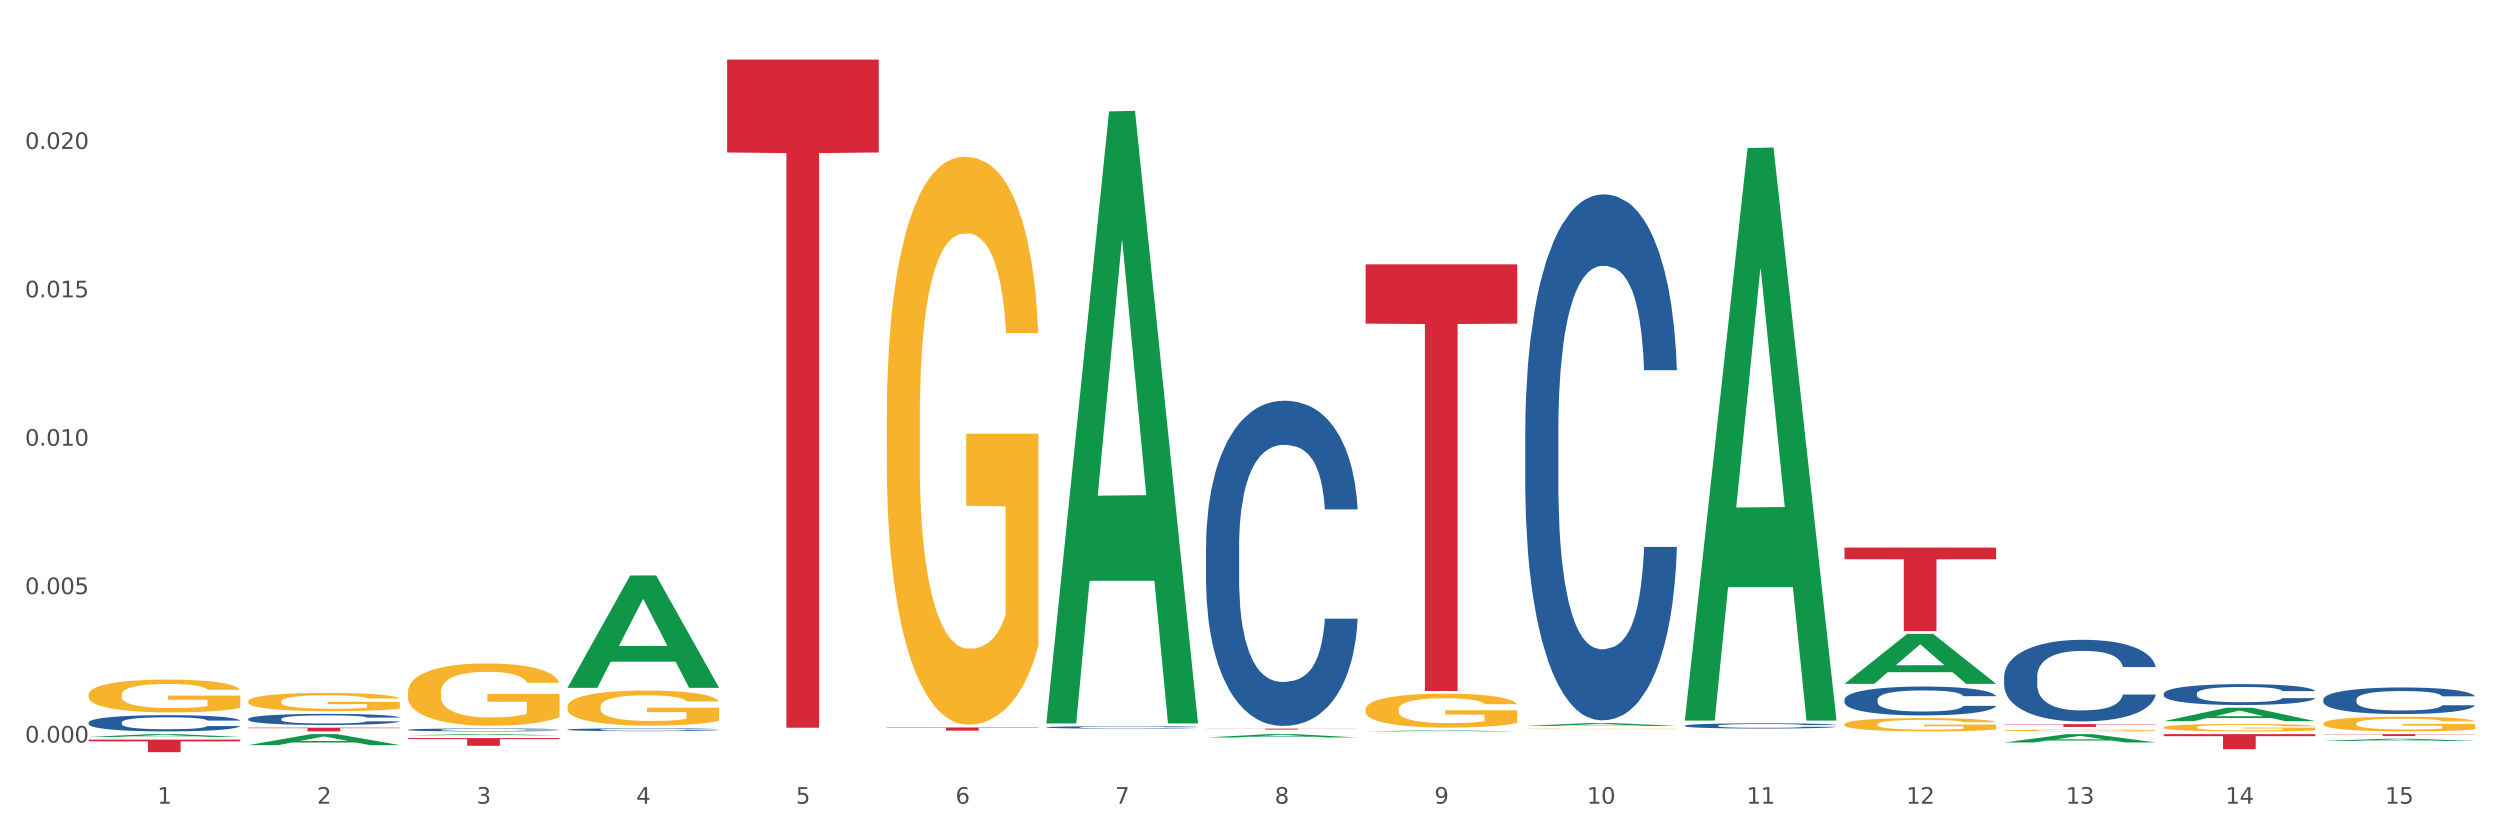
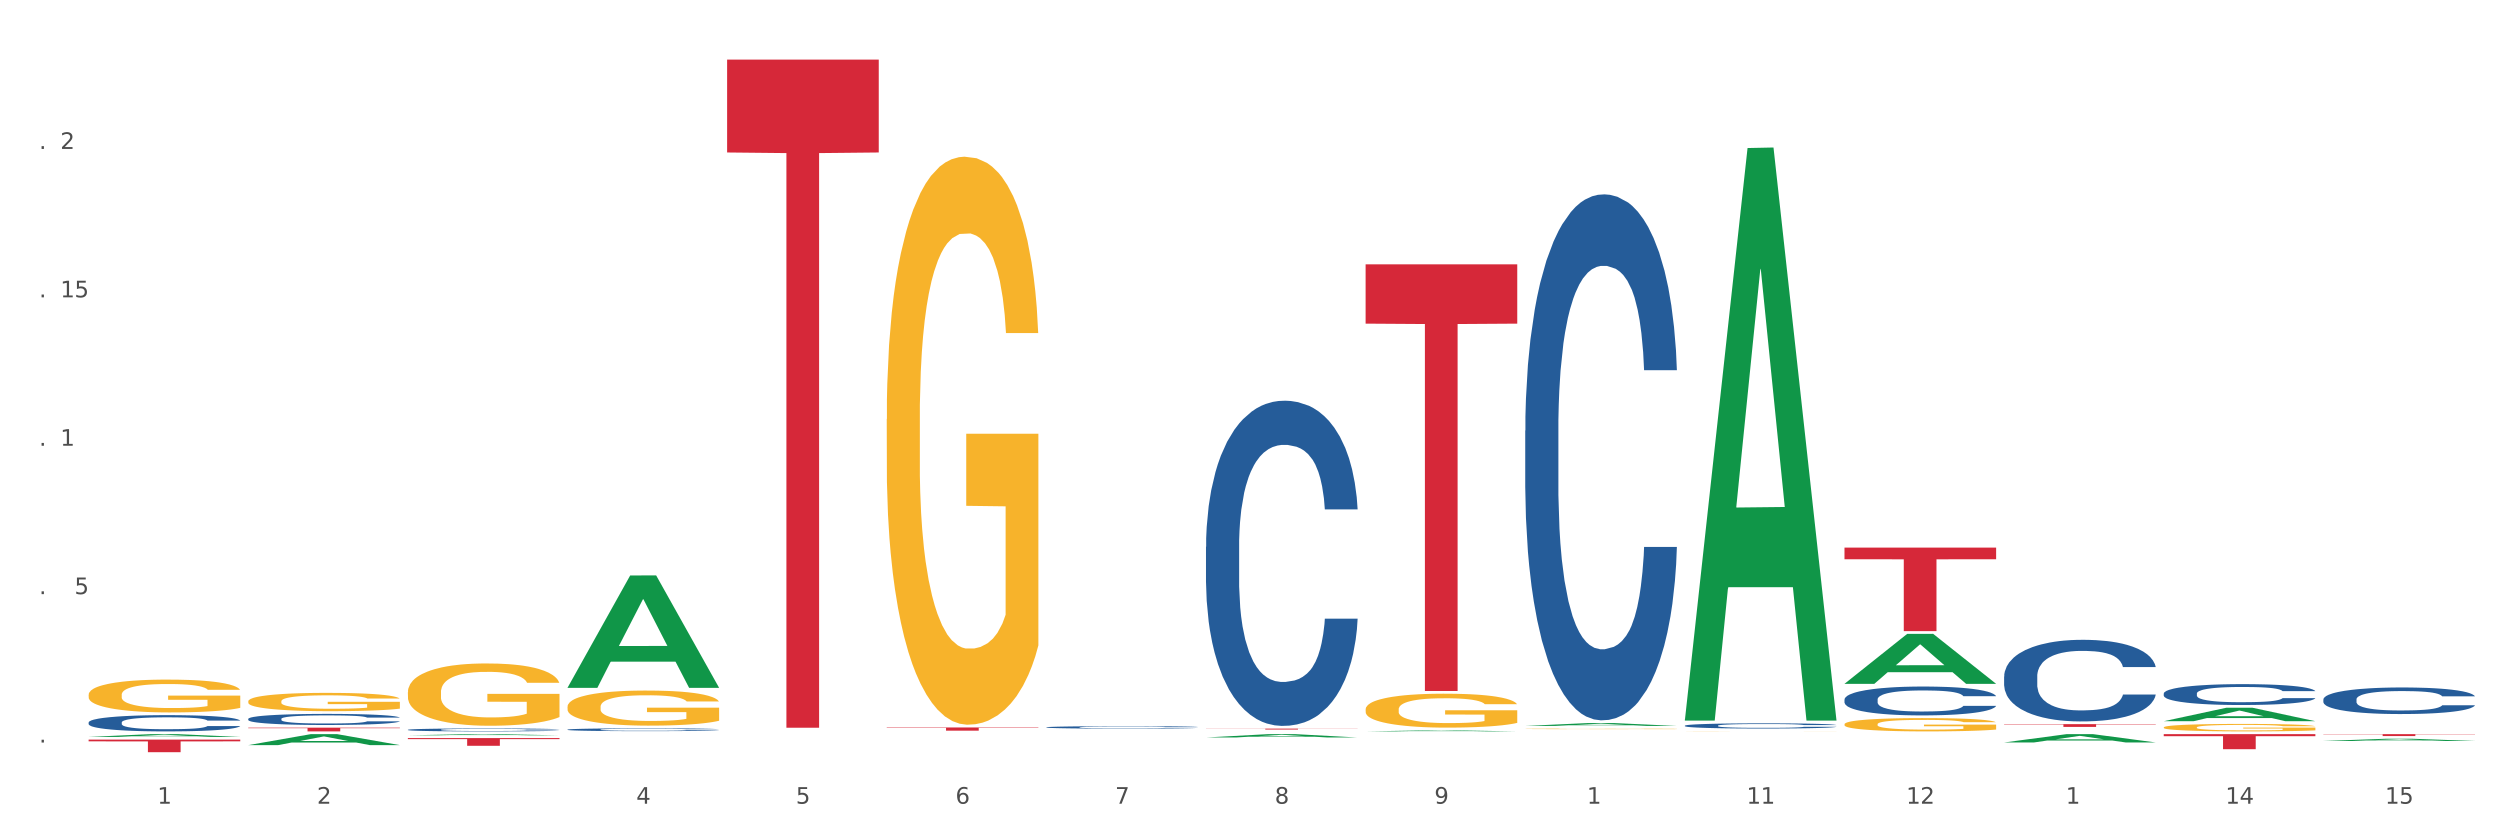
<svg xmlns="http://www.w3.org/2000/svg" xmlns:xlink="http://www.w3.org/1999/xlink" width="1080pt" height="360pt" viewBox="0 0 1080 360" version="1.1">
  <rect x="0" y="0" width="1080" height="360" fill="#333333" stroke="none" />
  <defs>
    <style type="text/css">*{stroke-linejoin: round; stroke-linecap: butt}</style>
  </defs>
  <g id="figure_1">
    <g id="patch_1">
      <path d="M 0 360  L 1080 360  L 1080 0  L 0 0  z " style="fill: #ffffff; stroke: #ffffff; stroke-linejoin: miter" />
    </g>
    <g id="axes_1">
      <g id="matplotlib.axis_1">
        <g id="xtick_1">
          <g id="text_1">
            <g style="fill: #4d4d4d" transform="translate(67.984 347.204) scale(0.096 -0.096)">
              <defs>
                <path id="DejaVuSans-31" d="M 794 531  L 1825 531  L 1825 4091  L 703 3866  L 703 4441  L 1819 4666  L 2450 4666  L 2450 531  L 3481 531  L 3481 0  L 794 0  L 794 531  z " transform="scale(0.016)" />
              </defs>
              <use xlink:href="#DejaVuSans-31" />
            </g>
          </g>
        </g>
        <g id="xtick_2">
          <g id="text_2">
            <g style="fill: #4d4d4d" transform="translate(136.942 347.204) scale(0.096 -0.096)">
              <defs>
                <path id="DejaVuSans-32" d="M 1228 531  L 3431 531  L 3431 0  L 469 0  L 469 531  Q 828 903 1448 1529  Q 2069 2156 2228 2338  Q 2531 2678 2651 2914  Q 2772 3150 2772 3378  Q 2772 3750 2511 3984  Q 2250 4219 1831 4219  Q 1534 4219 1204 4116  Q 875 4013 500 3803  L 500 4441  Q 881 4594 1212 4672  Q 1544 4750 1819 4750  Q 2544 4750 2975 4387  Q 3406 4025 3406 3419  Q 3406 3131 3298 2873  Q 3191 2616 2906 2266  Q 2828 2175 2409 1742  Q 1991 1309 1228 531  z " transform="scale(0.016)" />
              </defs>
              <use xlink:href="#DejaVuSans-32" />
            </g>
          </g>
        </g>
        <g id="xtick_3">
          <g id="text_3">
            <g style="fill: #4d4d4d" transform="translate(205.899 347.204) scale(0.096 -0.096)">
              <defs>
-                 <path id="DejaVuSans-33" d="M 2597 2516  Q 3050 2419 3304 2112  Q 3559 1806 3559 1356  Q 3559 666 3084 287  Q 2609 -91 1734 -91  Q 1441 -91 1130 -33  Q 819 25 488 141  L 488 750  Q 750 597 1062 519  Q 1375 441 1716 441  Q 2309 441 2620 675  Q 2931 909 2931 1356  Q 2931 1769 2642 2001  Q 2353 2234 1838 2234  L 1294 2234  L 1294 2753  L 1863 2753  Q 2328 2753 2575 2939  Q 2822 3125 2822 3475  Q 2822 3834 2567 4026  Q 2313 4219 1838 4219  Q 1578 4219 1281 4162  Q 984 4106 628 3988  L 628 4550  Q 988 4650 1302 4700  Q 1616 4750 1894 4750  Q 2613 4750 3031 4423  Q 3450 4097 3450 3541  Q 3450 3153 3228 2886  Q 3006 2619 2597 2516  z " transform="scale(0.016)" />
-               </defs>
+                 </defs>
              <use xlink:href="#DejaVuSans-33" />
            </g>
          </g>
        </g>
        <g id="xtick_4">
          <g id="text_4">
            <g style="fill: #4d4d4d" transform="translate(274.857 347.204) scale(0.096 -0.096)">
              <defs>
                <path id="DejaVuSans-34" d="M 2419 4116  L 825 1625  L 2419 1625  L 2419 4116  z M 2253 4666  L 3047 4666  L 3047 1625  L 3713 1625  L 3713 1100  L 3047 1100  L 3047 0  L 2419 0  L 2419 1100  L 313 1100  L 313 1709  L 2253 4666  z " transform="scale(0.016)" />
              </defs>
              <use xlink:href="#DejaVuSans-34" />
            </g>
          </g>
        </g>
        <g id="xtick_5">
          <g id="text_5">
            <g style="fill: #4d4d4d" transform="translate(343.815 347.204) scale(0.096 -0.096)">
              <defs>
                <path id="DejaVuSans-35" d="M 691 4666  L 3169 4666  L 3169 4134  L 1269 4134  L 1269 2991  Q 1406 3038 1543 3061  Q 1681 3084 1819 3084  Q 2600 3084 3056 2656  Q 3513 2228 3513 1497  Q 3513 744 3044 326  Q 2575 -91 1722 -91  Q 1428 -91 1123 -41  Q 819 9 494 109  L 494 744  Q 775 591 1075 516  Q 1375 441 1709 441  Q 2250 441 2565 725  Q 2881 1009 2881 1497  Q 2881 1984 2565 2268  Q 2250 2553 1709 2553  Q 1456 2553 1204 2497  Q 953 2441 691 2322  L 691 4666  z " transform="scale(0.016)" />
              </defs>
              <use xlink:href="#DejaVuSans-35" />
            </g>
          </g>
        </g>
        <g id="xtick_6">
          <g id="text_6">
            <g style="fill: #4d4d4d" transform="translate(412.772 347.204) scale(0.096 -0.096)">
              <defs>
                <path id="DejaVuSans-36" d="M 2113 2584  Q 1688 2584 1439 2293  Q 1191 2003 1191 1497  Q 1191 994 1439 701  Q 1688 409 2113 409  Q 2538 409 2786 701  Q 3034 994 3034 1497  Q 3034 2003 2786 2293  Q 2538 2584 2113 2584  z M 3366 4563  L 3366 3988  Q 3128 4100 2886 4159  Q 2644 4219 2406 4219  Q 1781 4219 1451 3797  Q 1122 3375 1075 2522  Q 1259 2794 1537 2939  Q 1816 3084 2150 3084  Q 2853 3084 3261 2657  Q 3669 2231 3669 1497  Q 3669 778 3244 343  Q 2819 -91 2113 -91  Q 1303 -91 875 529  Q 447 1150 447 2328  Q 447 3434 972 4092  Q 1497 4750 2381 4750  Q 2619 4750 2861 4703  Q 3103 4656 3366 4563  z " transform="scale(0.016)" />
              </defs>
              <use xlink:href="#DejaVuSans-36" />
            </g>
          </g>
        </g>
        <g id="xtick_7">
          <g id="text_7">
            <g style="fill: #4d4d4d" transform="translate(481.73 347.204) scale(0.096 -0.096)">
              <defs>
                <path id="DejaVuSans-37" d="M 525 4666  L 3525 4666  L 3525 4397  L 1831 0  L 1172 0  L 2766 4134  L 525 4134  L 525 4666  z " transform="scale(0.016)" />
              </defs>
              <use xlink:href="#DejaVuSans-37" />
            </g>
          </g>
        </g>
        <g id="xtick_8">
          <g id="text_8">
            <g style="fill: #4d4d4d" transform="translate(550.688 347.204) scale(0.096 -0.096)">
              <defs>
                <path id="DejaVuSans-38" d="M 2034 2216  Q 1584 2216 1326 1975  Q 1069 1734 1069 1313  Q 1069 891 1326 650  Q 1584 409 2034 409  Q 2484 409 2743 651  Q 3003 894 3003 1313  Q 3003 1734 2745 1975  Q 2488 2216 2034 2216  z M 1403 2484  Q 997 2584 770 2862  Q 544 3141 544 3541  Q 544 4100 942 4425  Q 1341 4750 2034 4750  Q 2731 4750 3128 4425  Q 3525 4100 3525 3541  Q 3525 3141 3298 2862  Q 3072 2584 2669 2484  Q 3125 2378 3379 2068  Q 3634 1759 3634 1313  Q 3634 634 3220 271  Q 2806 -91 2034 -91  Q 1263 -91 848 271  Q 434 634 434 1313  Q 434 1759 690 2068  Q 947 2378 1403 2484  z M 1172 3481  Q 1172 3119 1398 2916  Q 1625 2713 2034 2713  Q 2441 2713 2670 2916  Q 2900 3119 2900 3481  Q 2900 3844 2670 4047  Q 2441 4250 2034 4250  Q 1625 4250 1398 4047  Q 1172 3844 1172 3481  z " transform="scale(0.016)" />
              </defs>
              <use xlink:href="#DejaVuSans-38" />
            </g>
          </g>
        </g>
        <g id="xtick_9">
          <g id="text_9">
            <g style="fill: #4d4d4d" transform="translate(619.645 347.204) scale(0.096 -0.096)">
              <defs>
                <path id="DejaVuSans-39" d="M 703 97  L 703 672  Q 941 559 1184 500  Q 1428 441 1663 441  Q 2288 441 2617 861  Q 2947 1281 2994 2138  Q 2813 1869 2534 1725  Q 2256 1581 1919 1581  Q 1219 1581 811 2004  Q 403 2428 403 3163  Q 403 3881 828 4315  Q 1253 4750 1959 4750  Q 2769 4750 3195 4129  Q 3622 3509 3622 2328  Q 3622 1225 3098 567  Q 2575 -91 1691 -91  Q 1453 -91 1209 -44  Q 966 3 703 97  z M 1959 2075  Q 2384 2075 2632 2365  Q 2881 2656 2881 3163  Q 2881 3666 2632 3958  Q 2384 4250 1959 4250  Q 1534 4250 1286 3958  Q 1038 3666 1038 3163  Q 1038 2656 1286 2365  Q 1534 2075 1959 2075  z " transform="scale(0.016)" />
              </defs>
              <use xlink:href="#DejaVuSans-39" />
            </g>
          </g>
        </g>
        <g id="xtick_10">
          <g id="text_10">
            <g style="fill: #4d4d4d" transform="translate(685.549 347.204) scale(0.096 -0.096)">
              <defs>
-                 <path id="DejaVuSans-30" d="M 2034 4250  Q 1547 4250 1301 3770  Q 1056 3291 1056 2328  Q 1056 1369 1301 889  Q 1547 409 2034 409  Q 2525 409 2770 889  Q 3016 1369 3016 2328  Q 3016 3291 2770 3770  Q 2525 4250 2034 4250  z M 2034 4750  Q 2819 4750 3233 4129  Q 3647 3509 3647 2328  Q 3647 1150 3233 529  Q 2819 -91 2034 -91  Q 1250 -91 836 529  Q 422 1150 422 2328  Q 422 3509 836 4129  Q 1250 4750 2034 4750  z " transform="scale(0.016)" />
-               </defs>
+                 </defs>
              <use xlink:href="#DejaVuSans-31" />
              <use xlink:href="#DejaVuSans-30" transform="translate(63.623 0)" />
            </g>
          </g>
        </g>
        <g id="xtick_11">
          <g id="text_11">
            <g style="fill: #4d4d4d" transform="translate(754.506 347.204) scale(0.096 -0.096)">
              <use xlink:href="#DejaVuSans-31" />
              <use xlink:href="#DejaVuSans-31" transform="translate(63.623 0)" />
            </g>
          </g>
        </g>
        <g id="xtick_12">
          <g id="text_12">
            <g style="fill: #4d4d4d" transform="translate(823.464 347.204) scale(0.096 -0.096)">
              <use xlink:href="#DejaVuSans-31" />
              <use xlink:href="#DejaVuSans-32" transform="translate(63.623 0)" />
            </g>
          </g>
        </g>
        <g id="xtick_13">
          <g id="text_13">
            <g style="fill: #4d4d4d" transform="translate(892.422 347.204) scale(0.096 -0.096)">
              <use xlink:href="#DejaVuSans-31" />
              <use xlink:href="#DejaVuSans-33" transform="translate(63.623 0)" />
            </g>
          </g>
        </g>
        <g id="xtick_14">
          <g id="text_14">
            <g style="fill: #4d4d4d" transform="translate(961.379 347.204) scale(0.096 -0.096)">
              <use xlink:href="#DejaVuSans-31" />
              <use xlink:href="#DejaVuSans-34" transform="translate(63.623 0)" />
            </g>
          </g>
        </g>
        <g id="xtick_15">
          <g id="text_15">
            <g style="fill: #4d4d4d" transform="translate(1030.337 347.204) scale(0.096 -0.096)">
              <use xlink:href="#DejaVuSans-31" />
              <use xlink:href="#DejaVuSans-35" transform="translate(63.623 0)" />
            </g>
          </g>
        </g>
        <g id="xtick_16" />
        <g id="xtick_17" />
        <g id="xtick_18" />
        <g id="xtick_19" />
        <g id="xtick_20" />
        <g id="xtick_21" />
        <g id="xtick_22" />
        <g id="xtick_23" />
        <g id="xtick_24" />
        <g id="xtick_25" />
        <g id="xtick_26" />
        <g id="xtick_27" />
        <g id="xtick_28" />
        <g id="xtick_29" />
      </g>
      <g id="matplotlib.axis_2">
        <g id="ytick_1">
          <g id="text_16">
            <g style="fill: #4d4d4d" transform="translate(10.8 320.78) scale(0.096 -0.096)">
              <defs>
                <path id="DejaVuSans-2e" d="M 684 794  L 1344 794  L 1344 0  L 684 0  L 684 794  z " transform="scale(0.016)" />
              </defs>
              <use xlink:href="#DejaVuSans-30" />
              <use xlink:href="#DejaVuSans-2e" transform="translate(63.623 0)" />
              <use xlink:href="#DejaVuSans-30" transform="translate(95.41 0)" />
              <use xlink:href="#DejaVuSans-30" transform="translate(159.033 0)" />
              <use xlink:href="#DejaVuSans-30" transform="translate(222.656 0)" />
            </g>
          </g>
        </g>
        <g id="ytick_2">
          <g id="text_17">
            <g style="fill: #4d4d4d" transform="translate(10.8 256.673) scale(0.096 -0.096)">
              <use xlink:href="#DejaVuSans-30" />
              <use xlink:href="#DejaVuSans-2e" transform="translate(63.623 0)" />
              <use xlink:href="#DejaVuSans-30" transform="translate(95.41 0)" />
              <use xlink:href="#DejaVuSans-30" transform="translate(159.033 0)" />
              <use xlink:href="#DejaVuSans-35" transform="translate(222.656 0)" />
            </g>
          </g>
        </g>
        <g id="ytick_3">
          <g id="text_18">
            <g style="fill: #4d4d4d" transform="translate(10.8 192.565) scale(0.096 -0.096)">
              <use xlink:href="#DejaVuSans-30" />
              <use xlink:href="#DejaVuSans-2e" transform="translate(63.623 0)" />
              <use xlink:href="#DejaVuSans-30" transform="translate(95.41 0)" />
              <use xlink:href="#DejaVuSans-31" transform="translate(159.033 0)" />
              <use xlink:href="#DejaVuSans-30" transform="translate(222.656 0)" />
            </g>
          </g>
        </g>
        <g id="ytick_4">
          <g id="text_19">
            <g style="fill: #4d4d4d" transform="translate(10.8 128.457) scale(0.096 -0.096)">
              <use xlink:href="#DejaVuSans-30" />
              <use xlink:href="#DejaVuSans-2e" transform="translate(63.623 0)" />
              <use xlink:href="#DejaVuSans-30" transform="translate(95.41 0)" />
              <use xlink:href="#DejaVuSans-31" transform="translate(159.033 0)" />
              <use xlink:href="#DejaVuSans-35" transform="translate(222.656 0)" />
            </g>
          </g>
        </g>
        <g id="ytick_5">
          <g id="text_20">
            <g style="fill: #4d4d4d" transform="translate(10.8 64.349) scale(0.096 -0.096)">
              <use xlink:href="#DejaVuSans-30" />
              <use xlink:href="#DejaVuSans-2e" transform="translate(63.623 0)" />
              <use xlink:href="#DejaVuSans-30" transform="translate(95.41 0)" />
              <use xlink:href="#DejaVuSans-32" transform="translate(159.033 0)" />
              <use xlink:href="#DejaVuSans-30" transform="translate(222.656 0)" />
            </g>
          </g>
        </g>
        <g id="ytick_6" />
        <g id="ytick_7" />
        <g id="ytick_8" />
        <g id="ytick_9" />
        <g id="ytick_10" />
      </g>
      <g id="PolyCollection_1">
        <path d="M 38.283 319.513  L 103.793 319.513  L 103.793 320.269  L 78.024 320.274  L 78.024 324.95  L 63.897 324.95  L 63.897 320.274  L 38.283 320.269  L 38.283 319.518  L 38.283 319.513  z " clip-path="url(#pdf42523510)" style="fill: #d62839" />
        <path d="M 107.241 314.362  L 172.75 314.362  L 172.75 314.585  L 146.981 314.587  L 146.981 315.968  L 132.855 315.968  L 132.855 314.587  L 107.241 314.585  L 107.241 314.363  L 107.241 314.362  z " clip-path="url(#pdf42523510)" style="fill: #d62839" />
        <path d="M 176.198 318.832  L 241.708 318.832  L 241.708 319.298  L 215.939 319.302  L 215.939 322.19  L 201.812 322.19  L 201.812 319.302  L 176.198 319.298  L 176.198 318.835  L 176.198 318.832  z " clip-path="url(#pdf42523510)" style="fill: #d62839" />
        <path d="M 314.114 25.759  L 379.623 25.759  L 379.623 65.868  L 353.854 66.139  L 353.854 314.378  L 339.728 314.378  L 339.728 66.139  L 314.114 65.868  L 314.114 26.031  L 314.114 25.759  z " clip-path="url(#pdf42523510)" style="fill: #d62839" />
        <path d="M 520.987 314.761  L 586.496 314.761  L 586.496 314.817  L 560.727 314.817  L 560.727 315.164  L 546.601 315.164  L 546.601 314.817  L 520.987 314.817  L 520.987 314.761  L 520.987 314.761  z " clip-path="url(#pdf42523510)" style="fill: #d62839" />
        <path d="M 383.071 314.252  L 448.581 314.252  L 448.581 314.446  L 422.812 314.447  L 422.812 315.651  L 408.685 315.651  L 408.685 314.447  L 383.071 314.446  L 383.071 314.253  L 383.071 314.252  z " clip-path="url(#pdf42523510)" style="fill: #d62839" />
        <path d="M 589.944 114.195  L 655.454 114.195  L 655.454 139.809  L 629.685 139.982  L 629.685 298.512  L 615.558 298.512  L 615.558 139.982  L 589.944 139.809  L 589.944 114.368  L 589.944 114.195  z " clip-path="url(#pdf42523510)" style="fill: #d62839" />
        <path d="M 38.283 318.346  L 38.351 318.344  L 65.365 317.134  L 76.576 317.133  L 103.793 318.348  L 90.826 318.348  L 84.95 318.065  L 57.058 318.065  L 56.855 318.07  L 51.182 318.348  L 38.283 318.348  L 38.283 318.346  L 60.57 317.896  L 81.438 317.895  L 71.105 317.392  L 70.97 317.39  L 70.835 317.393  L 60.502 317.895  L 60.57 317.896  L 38.283 318.346  z " clip-path="url(#pdf42523510)" style="fill: #109648" />
        <path d="M 1003.69 302.146  L 1003.768 302.135  L 1003.768 301.842  L 1004 301.444  L 1004.852 300.71  L 1005.936 300.154  L 1007.794 299.504  L 1008.801 299.232  L 1010.117 298.928  L 1012.828 298.435  L 1015.925 298.016  L 1018.093 297.785  L 1019.719 297.639  L 1023.359 297.376  L 1025.449 297.261  L 1027.618 297.167  L 1029.476 297.104  L 1032.573 297.031  L 1035.051 296.999  L 1037.916 296.989  L 1040.317 296.999  L 1043.492 297.041  L 1048.138 297.167  L 1049.919 297.24  L 1052.319 297.366  L 1054.797 297.534  L 1056.81 297.701  L 1059.133 297.943  L 1061.534 298.257  L 1063.857 298.655  L 1065.483 299.022  L 1066.8 299.41  L 1067.961 299.882  L 1068.813 300.395  L 1069.2 300.825  L 1055.029 300.825  L 1054.642 300.437  L 1053.868 300.018  L 1053.094 299.735  L 1052.242 299.504  L 1050.925 299.242  L 1049.764 299.075  L 1047.828 298.875  L 1046.047 298.75  L 1044.576 298.676  L 1042.795 298.613  L 1039 298.55  L 1036.29 298.55  L 1034.587 298.571  L 1032.496 298.624  L 1030.715 298.697  L 1028.624 298.823  L 1026.998 298.959  L 1025.372 299.137  L 1024.443 299.263  L 1023.049 299.494  L 1022.12 299.683  L 1020.881 300.008  L 1020.184 300.238  L 1018.945 300.836  L 1018.403 301.276  L 1018.171 301.58  L 1018.016 301.915  L 1018.016 303.551  L 1018.48 304.284  L 1018.867 304.599  L 1019.487 304.955  L 1020.648 305.416  L 1022.352 305.867  L 1024.133 306.192  L 1025.604 306.391  L 1026.998 306.538  L 1028.392 306.653  L 1030.095 306.758  L 1031.489 306.821  L 1033.58 306.884  L 1036.058 306.915  L 1037.994 306.915  L 1041.943 306.863  L 1043.724 306.811  L 1045.428 306.737  L 1047.286 306.622  L 1048.757 306.496  L 1049.609 306.402  L 1051.003 306.203  L 1052.087 305.993  L 1053.016 305.752  L 1053.636 305.542  L 1054.333 305.228  L 1054.875 304.871  L 1055.029 304.683  L 1069.2 304.683  L 1068.89 305.06  L 1068.348 305.427  L 1067.264 305.92  L 1066.412 306.203  L 1065.096 306.548  L 1063.702 306.842  L 1061.766 307.167  L 1059.985 307.408  L 1058.127 307.618  L 1056.114 307.806  L 1052.474 308.068  L 1051.158 308.142  L 1048.37 308.268  L 1046.202 308.341  L 1043.027 308.414  L 1039.775 308.456  L 1036.368 308.467  L 1033.348 308.446  L 1030.018 308.383  L 1027.927 308.32  L 1025.604 308.226  L 1022.894 308.079  L 1020.339 307.901  L 1017.938 307.691  L 1015.693 307.45  L 1013.602 307.177  L 1010.892 306.727  L 1008.878 306.286  L 1007.407 305.878  L 1006.4 305.532  L 1005.394 305.091  L 1004.852 304.787  L 1004 304.054  L 1003.69 303.372  L 1003.69 302.146  z " clip-path="url(#pdf42523510)" style="fill: #255c99" />
        <path d="M 107.241 321.886  L 107.308 321.881  L 134.323 317.138  L 145.533 317.133  L 172.75 321.895  L 159.784 321.895  L 153.908 320.786  L 126.016 320.786  L 125.813 320.804  L 120.14 321.895  L 107.241 321.895  L 107.241 321.886  L 129.527 320.124  L 150.396 320.12  L 140.063 318.148  L 139.928 318.139  L 139.793 318.152  L 129.46 320.12  L 129.527 320.124  L 107.241 321.886  z " clip-path="url(#pdf42523510)" style="fill: #109648" />
        <path d="M 520.987 318.593  L 521.054 318.592  L 548.068 317.134  L 559.279 317.133  L 586.496 318.596  L 573.53 318.596  L 567.654 318.255  L 539.762 318.255  L 539.559 318.261  L 533.886 318.596  L 520.987 318.596  L 520.987 318.593  L 543.273 318.052  L 564.142 318.051  L 553.809 317.445  L 553.674 317.442  L 553.539 317.446  L 543.206 318.051  L 543.273 318.052  L 520.987 318.593  z " clip-path="url(#pdf42523510)" style="fill: #109648" />
        <path d="M 589.944 315.967  L 590.012 315.966  L 617.026 315.501  L 628.237 315.5  L 655.454 315.968  L 642.487 315.968  L 636.612 315.859  L 608.719 315.859  L 608.517 315.86  L 602.844 315.968  L 589.944 315.968  L 589.944 315.967  L 612.231 315.794  L 633.1 315.793  L 622.767 315.6  L 622.632 315.599  L 622.497 315.6  L 612.164 315.793  L 612.231 315.794  L 589.944 315.967  z " clip-path="url(#pdf42523510)" style="fill: #109648" />
        <path d="M 658.902 313.601  L 658.969 313.6  L 685.984 312.361  L 697.195 312.359  L 724.412 313.604  L 711.445 313.604  L 705.569 313.314  L 677.677 313.314  L 677.474 313.319  L 671.801 313.604  L 658.902 313.604  L 658.902 313.601  L 681.189 313.141  L 702.057 313.14  L 691.724 312.625  L 691.589 312.622  L 691.454 312.626  L 681.121 313.14  L 681.189 313.141  L 658.902 313.601  z " clip-path="url(#pdf42523510)" style="fill: #109648" />
        <path d="M 727.86 310.847  L 727.927 310.614  L 754.941 63.953  L 766.152 63.72  L 793.369 311.312  L 780.402 311.312  L 774.527 253.657  L 746.635 253.657  L 746.432 254.587  L 740.759 311.312  L 727.86 311.312  L 727.86 310.847  L 750.146 219.25  L 771.015 219.017  L 760.682 116.493  L 760.547 116.028  L 760.412 116.726  L 750.079 219.017  L 750.146 219.25  L 727.86 310.847  z " clip-path="url(#pdf42523510)" style="fill: #109648" />
        <path d="M 796.817 295.379  L 796.885 295.359  L 823.899 273.836  L 835.11 273.815  L 862.327 295.419  L 849.36 295.419  L 843.485 290.389  L 815.592 290.389  L 815.39 290.47  L 809.717 295.419  L 796.817 295.419  L 796.817 295.379  L 819.104 287.386  L 839.973 287.366  L 829.64 278.42  L 829.505 278.38  L 829.37 278.44  L 819.037 287.366  L 819.104 287.386  L 796.817 295.379  z " clip-path="url(#pdf42523510)" style="fill: #109648" />
        <path d="M 176.198 317.665  L 176.266 317.665  L 203.28 317.134  L 214.491 317.133  L 241.708 317.666  L 228.741 317.666  L 222.866 317.542  L 194.973 317.542  L 194.771 317.544  L 189.098 317.666  L 176.198 317.666  L 176.198 317.665  L 198.485 317.468  L 219.354 317.468  L 209.021 317.247  L 208.886 317.246  L 208.751 317.247  L 198.418 317.468  L 198.485 317.468  L 176.198 317.665  z " clip-path="url(#pdf42523510)" style="fill: #109648" />
        <path d="M 865.775 312.828  L 931.285 312.828  L 931.285 312.995  L 905.515 312.996  L 905.515 314.026  L 891.389 314.026  L 891.389 312.996  L 865.775 312.995  L 865.775 312.829  L 865.775 312.828  z " clip-path="url(#pdf42523510)" style="fill: #d62839" />
        <path d="M 245.156 297.063  L 245.224 297.018  L 272.238 248.607  L 283.449 248.561  L 310.666 297.155  L 297.699 297.155  L 291.823 285.839  L 263.931 285.839  L 263.728 286.021  L 258.055 297.155  L 245.156 297.155  L 245.156 297.063  L 267.443 279.086  L 288.311 279.04  L 277.978 258.919  L 277.843 258.827  L 277.708 258.964  L 267.375 279.04  L 267.443 279.086  L 245.156 297.063  z " clip-path="url(#pdf42523510)" style="fill: #109648" />
-         <path d="M 452.029 312.054  L 452.096 311.805  L 479.111 48.119  L 490.322 47.871  L 517.539 312.551  L 504.572 312.551  L 498.696 250.916  L 470.804 250.916  L 470.601 251.91  L 464.928 312.551  L 452.029 312.551  L 452.029 312.054  L 474.316 214.134  L 495.184 213.886  L 484.851 104.286  L 484.716 103.789  L 484.581 104.534  L 474.248 213.886  L 474.316 214.134  L 452.029 312.054  z " clip-path="url(#pdf42523510)" style="fill: #109648" />
        <path d="M 176.198 315.265  L 176.276 315.264  L 176.276 315.232  L 176.508 315.187  L 177.36 315.106  L 178.444 315.044  L 180.302 314.972  L 181.309 314.942  L 182.625 314.908  L 185.336 314.853  L 188.433 314.807  L 190.601 314.781  L 192.227 314.765  L 195.867 314.736  L 197.957 314.723  L 200.126 314.712  L 201.984 314.705  L 205.081 314.697  L 207.559 314.694  L 210.424 314.693  L 212.825 314.694  L 216 314.698  L 220.646 314.712  L 222.427 314.721  L 224.827 314.735  L 227.305 314.753  L 229.319 314.772  L 231.642 314.799  L 234.042 314.834  L 236.365 314.878  L 237.991 314.919  L 239.308 314.962  L 240.469 315.014  L 241.321 315.071  L 241.708 315.119  L 227.538 315.119  L 227.15 315.076  L 226.376 315.029  L 225.602 314.998  L 224.75 314.972  L 223.433 314.943  L 222.272 314.924  L 220.336 314.902  L 218.555 314.888  L 217.084 314.88  L 215.303 314.873  L 211.509 314.866  L 208.798 314.866  L 207.095 314.868  L 205.004 314.874  L 203.223 314.882  L 201.132 314.896  L 199.506 314.912  L 197.88 314.931  L 196.951 314.945  L 195.557 314.971  L 194.628 314.992  L 193.389 315.028  L 192.692 315.054  L 191.453 315.12  L 190.911 315.169  L 190.679 315.203  L 190.524 315.24  L 190.524 315.421  L 190.988 315.503  L 191.376 315.538  L 191.995 315.578  L 193.157 315.629  L 194.86 315.679  L 196.641 315.715  L 198.112 315.737  L 199.506 315.753  L 200.9 315.766  L 202.604 315.778  L 203.997 315.785  L 206.088 315.792  L 208.566 315.795  L 210.502 315.795  L 214.451 315.789  L 216.232 315.784  L 217.936 315.775  L 219.794 315.763  L 221.265 315.749  L 222.117 315.738  L 223.511 315.716  L 224.595 315.693  L 225.524 315.666  L 226.144 315.643  L 226.841 315.608  L 227.383 315.568  L 227.538 315.547  L 241.708 315.547  L 241.398 315.589  L 240.856 315.63  L 239.772 315.685  L 238.92 315.716  L 237.604 315.754  L 236.21 315.787  L 234.274 315.823  L 232.493 315.85  L 230.635 315.873  L 228.622 315.894  L 224.982 315.923  L 223.666 315.931  L 220.878 315.945  L 218.71 315.954  L 215.535 315.962  L 212.283 315.966  L 208.876 315.968  L 205.856 315.965  L 202.526 315.958  L 200.435 315.951  L 198.112 315.941  L 195.402 315.924  L 192.847 315.905  L 190.446 315.881  L 188.201 315.855  L 186.11 315.824  L 183.4 315.774  L 181.386 315.725  L 179.915 315.68  L 178.909 315.642  L 177.902 315.593  L 177.36 315.559  L 176.508 315.477  L 176.198 315.402  L 176.198 315.265  z " clip-path="url(#pdf42523510)" style="fill: #255c99" />
        <path d="M 107.241 310.556  L 107.318 310.551  L 107.318 310.429  L 107.55 310.262  L 108.402 309.956  L 109.486 309.724  L 111.345 309.452  L 112.351 309.338  L 113.668 309.211  L 116.378 309.005  L 119.475 308.83  L 121.644 308.734  L 123.27 308.673  L 126.909 308.563  L 129 308.515  L 131.168 308.476  L 133.026 308.449  L 136.124 308.419  L 138.602 308.405  L 141.467 308.401  L 143.867 308.405  L 147.042 308.423  L 151.688 308.476  L 153.469 308.506  L 155.87 308.559  L 158.348 308.629  L 160.361 308.699  L 162.684 308.8  L 165.084 308.931  L 167.407 309.097  L 169.034 309.251  L 170.35 309.413  L 171.511 309.61  L 172.363 309.824  L 172.75 310.004  L 158.58 310.004  L 158.193 309.842  L 157.418 309.667  L 156.644 309.548  L 155.792 309.452  L 154.476 309.343  L 153.314 309.273  L 151.378 309.189  L 149.597 309.137  L 148.126 309.106  L 146.345 309.08  L 142.551 309.054  L 139.841 309.054  L 138.137 309.062  L 136.046 309.084  L 134.265 309.115  L 132.175 309.167  L 130.549 309.224  L 128.922 309.299  L 127.993 309.351  L 126.599 309.448  L 125.67 309.527  L 124.431 309.662  L 123.734 309.759  L 122.495 310.008  L 121.953 310.192  L 121.721 310.319  L 121.566 310.459  L 121.566 311.143  L 122.031 311.449  L 122.418 311.58  L 123.037 311.729  L 124.199 311.922  L 125.902 312.11  L 127.683 312.246  L 129.155 312.329  L 130.549 312.391  L 131.942 312.439  L 133.646 312.483  L 135.04 312.509  L 137.13 312.535  L 139.608 312.548  L 141.544 312.548  L 145.493 312.526  L 147.274 312.504  L 148.978 312.474  L 150.836 312.426  L 152.308 312.373  L 153.159 312.334  L 154.553 312.25  L 155.637 312.163  L 156.567 312.062  L 157.186 311.975  L 157.883 311.843  L 158.425 311.694  L 158.58 311.615  L 172.75 311.615  L 172.441 311.773  L 171.899 311.926  L 170.815 312.132  L 169.963 312.25  L 168.646 312.395  L 167.253 312.518  L 165.317 312.653  L 163.536 312.754  L 161.677 312.842  L 159.664 312.921  L 156.025 313.03  L 154.708 313.061  L 151.92 313.113  L 149.752 313.144  L 146.577 313.175  L 143.325 313.192  L 139.918 313.196  L 136.898 313.188  L 133.568 313.161  L 131.478 313.135  L 129.155 313.096  L 126.444 313.034  L 123.889 312.96  L 121.489 312.872  L 119.243 312.772  L 117.152 312.658  L 114.442 312.469  L 112.429 312.286  L 110.958 312.115  L 109.951 311.97  L 108.944 311.786  L 108.402 311.659  L 107.55 311.353  L 107.241 311.068  L 107.241 310.556  z " clip-path="url(#pdf42523510)" style="fill: #255c99" />
        <path d="M 658.902 186.059  L 658.979 185.852  L 658.979 180.041  L 659.212 172.155  L 660.063 157.629  L 661.148 146.63  L 663.006 133.764  L 664.013 128.369  L 665.329 122.351  L 668.039 112.597  L 671.137 104.296  L 673.305 99.731  L 674.931 96.826  L 678.57 91.638  L 680.661 89.355  L 682.829 87.487  L 684.688 86.242  L 687.785 84.79  L 690.263 84.167  L 693.128 83.959  L 695.529 84.167  L 698.703 84.997  L 703.349 87.487  L 705.13 88.94  L 707.531 91.43  L 710.009 94.75  L 712.022 98.071  L 714.345 102.844  L 716.746 109.069  L 719.069 116.955  L 720.695 124.218  L 722.011 131.897  L 723.173 141.235  L 724.025 151.403  L 724.412 159.912  L 710.241 159.912  L 709.854 152.234  L 709.08 143.933  L 708.305 138.33  L 707.454 133.764  L 706.137 128.576  L 704.976 125.256  L 703.04 121.313  L 701.259 118.823  L 699.787 117.37  L 698.006 116.125  L 694.212 114.88  L 691.502 114.88  L 689.798 115.295  L 687.708 116.333  L 685.927 117.785  L 683.836 120.275  L 682.21 122.973  L 680.584 126.501  L 679.654 128.991  L 678.261 133.557  L 677.331 137.292  L 676.092 143.725  L 675.396 148.291  L 674.157 160.119  L 673.615 168.835  L 673.382 174.853  L 673.227 181.494  L 673.227 213.867  L 673.692 228.393  L 674.079 234.619  L 674.699 241.675  L 675.86 250.806  L 677.564 259.729  L 679.345 266.162  L 680.816 270.105  L 682.21 273.01  L 683.604 275.293  L 685.307 277.368  L 686.701 278.613  L 688.792 279.858  L 691.27 280.481  L 693.206 280.481  L 697.155 279.443  L 698.936 278.406  L 700.639 276.953  L 702.498 274.67  L 703.969 272.18  L 704.821 270.312  L 706.215 266.37  L 707.299 262.219  L 708.228 257.446  L 708.847 253.296  L 709.544 247.07  L 710.086 240.014  L 710.241 236.279  L 724.412 236.279  L 724.102 243.75  L 723.56 251.013  L 722.476 260.766  L 721.624 266.37  L 720.308 273.218  L 718.914 279.028  L 716.978 285.461  L 715.197 290.234  L 713.339 294.385  L 711.325 298.12  L 707.686 303.308  L 706.369 304.761  L 703.582 307.251  L 701.414 308.704  L 698.239 310.156  L 694.987 310.986  L 691.579 311.194  L 688.559 310.779  L 685.23 309.534  L 683.139 308.289  L 680.816 306.421  L 678.106 303.516  L 675.55 299.988  L 673.15 295.837  L 670.904 291.064  L 668.814 285.669  L 666.103 276.746  L 664.09 268.03  L 662.619 259.936  L 661.612 253.088  L 660.605 244.372  L 660.063 238.354  L 659.212 223.828  L 658.902 210.339  L 658.902 186.059  z " clip-path="url(#pdf42523510)" style="fill: #255c99" />
        <path d="M 727.86 313.489  L 727.937 313.486  L 727.937 313.429  L 728.169 313.351  L 729.021 313.207  L 730.105 313.098  L 731.964 312.971  L 732.97 312.917  L 734.287 312.858  L 736.997 312.761  L 740.094 312.679  L 742.262 312.634  L 743.889 312.605  L 747.528 312.553  L 749.619 312.531  L 751.787 312.512  L 753.645 312.5  L 756.743 312.486  L 759.221 312.479  L 762.086 312.477  L 764.486 312.479  L 767.661 312.488  L 772.307 312.512  L 774.088 312.527  L 776.489 312.551  L 778.967 312.584  L 780.98 312.617  L 783.303 312.664  L 785.703 312.726  L 788.026 312.804  L 789.652 312.876  L 790.969 312.952  L 792.13 313.045  L 792.982 313.145  L 793.369 313.23  L 779.199 313.23  L 778.812 313.154  L 778.037 313.071  L 777.263 313.016  L 776.411 312.971  L 775.095 312.919  L 773.933 312.886  L 771.997 312.847  L 770.216 312.823  L 768.745 312.808  L 766.964 312.796  L 763.17 312.784  L 760.46 312.784  L 758.756 312.788  L 756.665 312.798  L 754.884 312.812  L 752.794 312.837  L 751.167 312.864  L 749.541 312.899  L 748.612 312.923  L 747.218 312.969  L 746.289 313.006  L 745.05 313.069  L 744.353 313.114  L 743.114 313.232  L 742.572 313.318  L 742.34 313.378  L 742.185 313.443  L 742.185 313.764  L 742.65 313.908  L 743.037 313.969  L 743.656 314.039  L 744.818 314.13  L 746.521 314.218  L 748.302 314.282  L 749.774 314.321  L 751.167 314.35  L 752.561 314.372  L 754.265 314.393  L 755.659 314.405  L 757.749 314.417  L 760.227 314.424  L 762.163 314.424  L 766.112 314.413  L 767.893 314.403  L 769.597 314.389  L 771.455 314.366  L 772.927 314.341  L 773.778 314.323  L 775.172 314.284  L 776.256 314.243  L 777.186 314.196  L 777.805 314.154  L 778.502 314.093  L 779.044 314.023  L 779.199 313.986  L 793.369 313.986  L 793.06 314.06  L 792.518 314.132  L 791.433 314.228  L 790.582 314.284  L 789.265 314.352  L 787.871 314.409  L 785.936 314.473  L 784.155 314.52  L 782.296 314.561  L 780.283 314.598  L 776.643 314.65  L 775.327 314.664  L 772.539 314.689  L 770.371 314.703  L 767.196 314.718  L 763.944 314.726  L 760.537 314.728  L 757.517 314.724  L 754.187 314.711  L 752.097 314.699  L 749.774 314.681  L 747.063 314.652  L 744.508 314.617  L 742.108 314.576  L 739.862 314.528  L 737.771 314.475  L 735.061 314.387  L 733.048 314.3  L 731.576 314.22  L 730.57 314.152  L 729.563 314.066  L 729.021 314.006  L 728.169 313.863  L 727.86 313.729  L 727.86 313.489  z " clip-path="url(#pdf42523510)" style="fill: #255c99" />
        <path d="M 796.817 302.187  L 796.895 302.176  L 796.895 301.857  L 797.127 301.424  L 797.979 300.627  L 799.063 300.024  L 800.921 299.318  L 801.928 299.022  L 803.244 298.691  L 805.955 298.156  L 809.052 297.701  L 811.22 297.45  L 812.846 297.291  L 816.486 297.006  L 818.576 296.881  L 820.745 296.778  L 822.603 296.71  L 825.7 296.63  L 828.178 296.596  L 831.043 296.585  L 833.444 296.596  L 836.619 296.642  L 841.265 296.778  L 843.046 296.858  L 845.446 296.995  L 847.924 297.177  L 849.937 297.359  L 852.261 297.621  L 854.661 297.963  L 856.984 298.395  L 858.61 298.794  L 859.927 299.215  L 861.088 299.728  L 861.94 300.285  L 862.327 300.752  L 848.156 300.752  L 847.769 300.331  L 846.995 299.876  L 846.221 299.568  L 845.369 299.318  L 844.052 299.033  L 842.891 298.851  L 840.955 298.634  L 839.174 298.498  L 837.703 298.418  L 835.922 298.35  L 832.127 298.281  L 829.417 298.281  L 827.714 298.304  L 825.623 298.361  L 823.842 298.441  L 821.751 298.578  L 820.125 298.726  L 818.499 298.919  L 817.57 299.056  L 816.176 299.306  L 815.247 299.511  L 814.008 299.864  L 813.311 300.115  L 812.072 300.764  L 811.53 301.242  L 811.298 301.572  L 811.143 301.937  L 811.143 303.713  L 811.607 304.51  L 811.994 304.851  L 812.614 305.239  L 813.775 305.74  L 815.479 306.229  L 817.26 306.582  L 818.731 306.799  L 820.125 306.958  L 821.519 307.083  L 823.222 307.197  L 824.616 307.265  L 826.707 307.334  L 829.185 307.368  L 831.121 307.368  L 835.07 307.311  L 836.851 307.254  L 838.555 307.174  L 840.413 307.049  L 841.884 306.912  L 842.736 306.81  L 844.13 306.594  L 845.214 306.366  L 846.143 306.104  L 846.763 305.876  L 847.46 305.535  L 848.002 305.148  L 848.156 304.943  L 862.327 304.943  L 862.017 305.352  L 861.475 305.751  L 860.391 306.286  L 859.539 306.594  L 858.223 306.969  L 856.829 307.288  L 854.893 307.641  L 853.112 307.903  L 851.254 308.131  L 849.241 308.336  L 845.601 308.62  L 844.285 308.7  L 841.497 308.837  L 839.329 308.916  L 836.154 308.996  L 832.902 309.042  L 829.495 309.053  L 826.475 309.03  L 823.145 308.962  L 821.054 308.894  L 818.731 308.791  L 816.021 308.632  L 813.466 308.438  L 811.065 308.21  L 808.82 307.949  L 806.729 307.653  L 804.019 307.163  L 802.005 306.685  L 800.534 306.241  L 799.527 305.865  L 798.521 305.387  L 797.979 305.056  L 797.127 304.259  L 796.817 303.519  L 796.817 302.187  z " clip-path="url(#pdf42523510)" style="fill: #255c99" />
        <path d="M 865.775 292.241  L 865.852 292.209  L 865.852 291.307  L 866.085 290.083  L 866.936 287.829  L 868.021 286.122  L 869.879 284.125  L 870.886 283.287  L 872.202 282.353  L 874.912 280.839  L 878.01 279.551  L 880.178 278.843  L 881.804 278.392  L 885.443 277.586  L 887.534 277.232  L 889.702 276.942  L 891.561 276.749  L 894.658 276.524  L 897.136 276.427  L 900.001 276.395  L 902.402 276.427  L 905.576 276.556  L 910.222 276.942  L 912.003 277.168  L 914.404 277.554  L 916.882 278.07  L 918.895 278.585  L 921.218 279.326  L 923.619 280.292  L 925.942 281.516  L 927.568 282.643  L 928.884 283.835  L 930.046 285.284  L 930.898 286.862  L 931.285 288.183  L 917.114 288.183  L 916.727 286.991  L 915.953 285.703  L 915.178 284.833  L 914.326 284.125  L 913.01 283.319  L 911.849 282.804  L 909.913 282.192  L 908.132 281.806  L 906.66 281.58  L 904.879 281.387  L 901.085 281.194  L 898.375 281.194  L 896.671 281.258  L 894.581 281.419  L 892.8 281.645  L 890.709 282.031  L 889.083 282.45  L 887.457 282.997  L 886.527 283.384  L 885.134 284.092  L 884.204 284.672  L 882.965 285.671  L 882.269 286.379  L 881.03 288.215  L 880.488 289.568  L 880.255 290.502  L 880.1 291.533  L 880.1 296.557  L 880.565 298.812  L 880.952 299.778  L 881.572 300.873  L 882.733 302.29  L 884.437 303.675  L 886.218 304.674  L 887.689 305.286  L 889.083 305.736  L 890.477 306.091  L 892.18 306.413  L 893.574 306.606  L 895.665 306.799  L 898.143 306.896  L 900.078 306.896  L 904.028 306.735  L 905.809 306.574  L 907.512 306.348  L 909.371 305.994  L 910.842 305.608  L 911.694 305.318  L 913.088 304.706  L 914.172 304.062  L 915.101 303.321  L 915.72 302.677  L 916.417 301.71  L 916.959 300.615  L 917.114 300.036  L 931.285 300.036  L 930.975 301.195  L 930.433 302.322  L 929.349 303.836  L 928.497 304.706  L 927.181 305.769  L 925.787 306.671  L 923.851 307.669  L 922.07 308.41  L 920.212 309.054  L 918.198 309.634  L 914.559 310.439  L 913.242 310.664  L 910.455 311.051  L 908.287 311.276  L 905.112 311.502  L 901.859 311.631  L 898.452 311.663  L 895.432 311.598  L 892.103 311.405  L 890.012 311.212  L 887.689 310.922  L 884.979 310.471  L 882.423 309.924  L 880.023 309.279  L 877.777 308.539  L 875.687 307.701  L 872.976 306.316  L 870.963 304.963  L 869.492 303.707  L 868.485 302.644  L 867.478 301.292  L 866.936 300.358  L 866.085 298.103  L 865.775 296.01  L 865.775 292.241  z " clip-path="url(#pdf42523510)" style="fill: #255c99" />
        <path d="M 934.733 299.602  L 934.81 299.593  L 934.81 299.363  L 935.042 299.05  L 935.894 298.473  L 936.978 298.037  L 938.837 297.526  L 939.843 297.312  L 941.16 297.073  L 943.87 296.686  L 946.967 296.357  L 949.135 296.176  L 950.762 296.061  L 954.401 295.855  L 956.492 295.764  L 958.66 295.69  L 960.518 295.641  L 963.616 295.583  L 966.094 295.558  L 968.959 295.55  L 971.359 295.558  L 974.534 295.591  L 979.18 295.69  L 980.961 295.748  L 983.362 295.846  L 985.839 295.978  L 987.853 296.11  L 990.176 296.299  L 992.576 296.546  L 994.899 296.859  L 996.525 297.148  L 997.842 297.452  L 999.003 297.823  L 999.855 298.226  L 1000.242 298.564  L 986.072 298.564  L 985.685 298.259  L 984.91 297.93  L 984.136 297.708  L 983.284 297.526  L 981.968 297.321  L 980.806 297.189  L 978.87 297.032  L 977.089 296.933  L 975.618 296.876  L 973.837 296.826  L 970.043 296.777  L 967.333 296.777  L 965.629 296.793  L 963.538 296.835  L 961.757 296.892  L 959.667 296.991  L 958.04 297.098  L 956.414 297.238  L 955.485 297.337  L 954.091 297.518  L 953.162 297.666  L 951.923 297.922  L 951.226 298.103  L 949.987 298.572  L 949.445 298.918  L 949.213 299.157  L 949.058 299.42  L 949.058 300.705  L 949.523 301.282  L 949.91 301.529  L 950.529 301.809  L 951.691 302.171  L 953.394 302.525  L 955.175 302.78  L 956.647 302.937  L 958.04 303.052  L 959.434 303.143  L 961.138 303.225  L 962.532 303.274  L 964.622 303.324  L 967.1 303.349  L 969.036 303.349  L 972.985 303.307  L 974.766 303.266  L 976.47 303.209  L 978.328 303.118  L 979.8 303.019  L 980.651 302.945  L 982.045 302.789  L 983.129 302.624  L 984.058 302.434  L 984.678 302.27  L 985.375 302.023  L 985.917 301.743  L 986.072 301.594  L 1000.242 301.594  L 999.933 301.891  L 999.391 302.179  L 998.306 302.566  L 997.455 302.789  L 996.138 303.06  L 994.744 303.291  L 992.809 303.546  L 991.028 303.736  L 989.169 303.9  L 987.156 304.049  L 983.516 304.254  L 982.2 304.312  L 979.412 304.411  L 977.244 304.468  L 974.069 304.526  L 970.817 304.559  L 967.41 304.567  L 964.39 304.551  L 961.06 304.501  L 958.97 304.452  L 956.647 304.378  L 953.936 304.263  L 951.381 304.123  L 948.981 303.958  L 946.735 303.769  L 944.644 303.554  L 941.934 303.2  L 939.921 302.854  L 938.449 302.533  L 937.443 302.262  L 936.436 301.916  L 935.894 301.677  L 935.042 301.1  L 934.733 300.565  L 934.733 299.602  z " clip-path="url(#pdf42523510)" style="fill: #255c99" />
        <path d="M 245.156 315.187  L 245.233 315.185  L 245.233 315.154  L 245.466 315.112  L 246.317 315.035  L 247.402 314.976  L 249.26 314.907  L 250.267 314.879  L 251.583 314.846  L 254.293 314.794  L 257.391 314.75  L 259.559 314.726  L 261.185 314.71  L 264.824 314.683  L 266.915 314.67  L 269.083 314.66  L 270.942 314.654  L 274.039 314.646  L 276.517 314.643  L 279.382 314.642  L 281.783 314.643  L 284.957 314.647  L 289.604 314.66  L 291.385 314.668  L 293.785 314.681  L 296.263 314.699  L 298.276 314.717  L 300.599 314.742  L 303 314.776  L 305.323 314.818  L 306.949 314.856  L 308.265 314.897  L 309.427 314.947  L 310.279 315.002  L 310.666 315.047  L 296.495 315.047  L 296.108 315.006  L 295.334 314.962  L 294.559 314.932  L 293.708 314.907  L 292.391 314.88  L 291.23 314.862  L 289.294 314.841  L 287.513 314.828  L 286.042 314.82  L 284.261 314.813  L 280.466 314.807  L 277.756 314.807  L 276.052 314.809  L 273.962 314.814  L 272.181 314.822  L 270.09 314.835  L 268.464 314.85  L 266.838 314.869  L 265.908 314.882  L 264.515 314.906  L 263.585 314.926  L 262.346 314.961  L 261.65 314.985  L 260.411 315.048  L 259.869 315.095  L 259.636 315.127  L 259.481 315.162  L 259.481 315.335  L 259.946 315.412  L 260.333 315.446  L 260.953 315.483  L 262.114 315.532  L 263.818 315.58  L 265.599 315.614  L 267.07 315.635  L 268.464 315.651  L 269.858 315.663  L 271.561 315.674  L 272.955 315.681  L 275.046 315.687  L 277.524 315.69  L 279.46 315.69  L 283.409 315.685  L 285.19 315.679  L 286.893 315.672  L 288.752 315.659  L 290.223 315.646  L 291.075 315.636  L 292.469 315.615  L 293.553 315.593  L 294.482 315.568  L 295.101 315.545  L 295.798 315.512  L 296.34 315.474  L 296.495 315.455  L 310.666 315.455  L 310.356 315.494  L 309.814 315.533  L 308.73 315.585  L 307.878 315.615  L 306.562 315.652  L 305.168 315.683  L 303.232 315.717  L 301.451 315.743  L 299.593 315.765  L 297.579 315.785  L 293.94 315.812  L 292.623 315.82  L 289.836 315.833  L 287.668 315.841  L 284.493 315.849  L 281.241 315.853  L 277.833 315.854  L 274.813 315.852  L 271.484 315.846  L 269.393 315.839  L 267.07 315.829  L 264.36 315.813  L 261.804 315.795  L 259.404 315.772  L 257.158 315.747  L 255.068 315.718  L 252.357 315.671  L 250.344 315.624  L 248.873 315.581  L 247.866 315.544  L 246.86 315.498  L 246.317 315.466  L 245.466 315.388  L 245.156 315.316  L 245.156 315.187  z " clip-path="url(#pdf42523510)" style="fill: #255c99" />
        <path d="M 452.029 314.188  L 452.106 314.187  L 452.106 314.16  L 452.339 314.124  L 453.19 314.056  L 454.275 314.006  L 456.133 313.946  L 457.14 313.921  L 458.456 313.894  L 461.166 313.849  L 464.264 313.81  L 466.432 313.789  L 468.058 313.776  L 471.697 313.752  L 473.788 313.741  L 475.956 313.733  L 477.815 313.727  L 480.912 313.72  L 483.39 313.717  L 486.255 313.716  L 488.656 313.717  L 491.83 313.721  L 496.476 313.733  L 498.257 313.739  L 500.658 313.751  L 503.136 313.766  L 505.149 313.781  L 507.472 313.803  L 509.873 313.832  L 512.196 313.869  L 513.822 313.902  L 515.138 313.938  L 516.3 313.981  L 517.152 314.028  L 517.539 314.067  L 503.368 314.067  L 502.981 314.032  L 502.207 313.993  L 501.432 313.967  L 500.581 313.946  L 499.264 313.922  L 498.103 313.907  L 496.167 313.889  L 494.386 313.877  L 492.914 313.871  L 491.133 313.865  L 487.339 313.859  L 484.629 313.859  L 482.925 313.861  L 480.835 313.866  L 479.054 313.872  L 476.963 313.884  L 475.337 313.896  L 473.711 313.913  L 472.781 313.924  L 471.388 313.945  L 470.458 313.963  L 469.219 313.992  L 468.523 314.013  L 467.284 314.068  L 466.742 314.108  L 466.509 314.136  L 466.354 314.167  L 466.354 314.316  L 466.819 314.383  L 467.206 314.412  L 467.826 314.445  L 468.987 314.487  L 470.691 314.528  L 472.472 314.558  L 473.943 314.576  L 475.337 314.589  L 476.731 314.6  L 478.434 314.609  L 479.828 314.615  L 481.919 314.621  L 484.397 314.624  L 486.333 314.624  L 490.282 314.619  L 492.063 314.614  L 493.766 314.607  L 495.625 314.597  L 497.096 314.585  L 497.948 314.577  L 499.342 314.559  L 500.426 314.539  L 501.355 314.517  L 501.974 314.498  L 502.671 314.469  L 503.213 314.437  L 503.368 314.42  L 517.539 314.42  L 517.229 314.454  L 516.687 314.488  L 515.603 314.533  L 514.751 314.559  L 513.435 314.59  L 512.041 314.617  L 510.105 314.647  L 508.324 314.669  L 506.466 314.688  L 504.452 314.705  L 500.813 314.729  L 499.496 314.736  L 496.709 314.747  L 494.541 314.754  L 491.366 314.761  L 488.114 314.765  L 484.706 314.766  L 481.686 314.764  L 478.357 314.758  L 476.266 314.752  L 473.943 314.744  L 471.233 314.73  L 468.677 314.714  L 466.277 314.695  L 464.031 314.673  L 461.941 314.648  L 459.23 314.606  L 457.217 314.566  L 455.746 314.529  L 454.739 314.497  L 453.733 314.457  L 453.19 314.429  L 452.339 314.362  L 452.029 314.3  L 452.029 314.188  z " clip-path="url(#pdf42523510)" style="fill: #255c99" />
        <path d="M 520.987 236.227  L 521.064 236.098  L 521.064 232.506  L 521.296 227.63  L 522.148 218.649  L 523.232 211.848  L 525.091 203.893  L 526.097 200.557  L 527.414 196.837  L 530.124 190.806  L 533.221 185.674  L 535.389 182.851  L 537.016 181.055  L 540.655 177.847  L 542.746 176.436  L 544.914 175.281  L 546.772 174.511  L 549.87 173.613  L 552.348 173.228  L 555.213 173.1  L 557.613 173.228  L 560.788 173.741  L 565.434 175.281  L 567.215 176.179  L 569.616 177.719  L 572.094 179.772  L 574.107 181.825  L 576.43 184.776  L 578.83 188.625  L 581.153 193.501  L 582.78 197.991  L 584.096 202.739  L 585.257 208.512  L 586.109 214.799  L 586.496 220.06  L 572.326 220.06  L 571.939 215.313  L 571.164 210.18  L 570.39 206.716  L 569.538 203.893  L 568.222 200.686  L 567.06 198.633  L 565.124 196.195  L 563.343 194.655  L 561.872 193.757  L 560.091 192.987  L 556.297 192.217  L 553.587 192.217  L 551.883 192.474  L 549.792 193.116  L 548.011 194.014  L 545.921 195.553  L 544.294 197.221  L 542.668 199.403  L 541.739 200.942  L 540.345 203.765  L 539.416 206.075  L 538.177 210.052  L 537.48 212.875  L 536.241 220.188  L 535.699 225.577  L 535.467 229.298  L 535.312 233.404  L 535.312 253.42  L 535.777 262.401  L 536.164 266.25  L 536.783 270.613  L 537.945 276.258  L 539.648 281.775  L 541.429 285.753  L 542.901 288.191  L 544.294 289.987  L 545.688 291.398  L 547.392 292.682  L 548.786 293.451  L 550.876 294.221  L 553.354 294.606  L 555.29 294.606  L 559.239 293.965  L 561.02 293.323  L 562.724 292.425  L 564.582 291.014  L 566.054 289.474  L 566.905 288.319  L 568.299 285.881  L 569.383 283.315  L 570.313 280.364  L 570.932 277.798  L 571.629 273.949  L 572.171 269.586  L 572.326 267.277  L 586.496 267.277  L 586.187 271.896  L 585.645 276.387  L 584.561 282.417  L 583.709 285.881  L 582.392 290.115  L 580.999 293.708  L 579.063 297.685  L 577.282 300.637  L 575.423 303.203  L 573.41 305.512  L 569.77 308.72  L 568.454 309.618  L 565.666 311.158  L 563.498 312.056  L 560.323 312.954  L 557.071 313.467  L 553.664 313.596  L 550.644 313.339  L 547.314 312.569  L 545.224 311.799  L 542.901 310.644  L 540.19 308.848  L 537.635 306.667  L 535.235 304.101  L 532.989 301.15  L 530.898 297.814  L 528.188 292.297  L 526.175 286.908  L 524.703 281.904  L 523.697 277.67  L 522.69 272.281  L 522.148 268.56  L 521.296 259.578  L 520.987 251.239  L 520.987 236.227  z " clip-path="url(#pdf42523510)" style="fill: #255c99" />
        <path d="M 38.283 312.097  L 38.36 312.091  L 38.36 311.911  L 38.593 311.667  L 39.445 311.218  L 40.529 310.878  L 42.387 310.48  L 43.394 310.313  L 44.71 310.127  L 47.42 309.825  L 50.518 309.568  L 52.686 309.427  L 54.312 309.337  L 57.951 309.177  L 60.042 309.106  L 62.21 309.049  L 64.069 309.01  L 67.166 308.965  L 69.644 308.946  L 72.509 308.939  L 74.91 308.946  L 78.084 308.972  L 82.731 309.049  L 84.512 309.094  L 86.912 309.171  L 89.39 309.273  L 91.403 309.376  L 93.726 309.524  L 96.127 309.716  L 98.45 309.96  L 100.076 310.185  L 101.392 310.422  L 102.554 310.711  L 103.406 311.025  L 103.793 311.289  L 89.622 311.289  L 89.235 311.051  L 88.461 310.794  L 87.686 310.621  L 86.835 310.48  L 85.518 310.319  L 84.357 310.217  L 82.421 310.095  L 80.64 310.018  L 79.169 309.973  L 77.388 309.934  L 73.593 309.896  L 70.883 309.896  L 69.179 309.909  L 67.089 309.941  L 65.308 309.986  L 63.217 310.063  L 61.591 310.146  L 59.965 310.255  L 59.036 310.332  L 57.642 310.473  L 56.712 310.589  L 55.474 310.788  L 54.777 310.929  L 53.538 311.295  L 52.996 311.565  L 52.763 311.751  L 52.608 311.956  L 52.608 312.957  L 53.073 313.407  L 53.46 313.599  L 54.08 313.817  L 55.241 314.1  L 56.945 314.376  L 58.726 314.575  L 60.197 314.697  L 61.591 314.787  L 62.985 314.857  L 64.688 314.921  L 66.082 314.96  L 68.173 314.998  L 70.651 315.018  L 72.587 315.018  L 76.536 314.986  L 78.317 314.953  L 80.02 314.909  L 81.879 314.838  L 83.35 314.761  L 84.202 314.703  L 85.596 314.581  L 86.68 314.453  L 87.609 314.305  L 88.228 314.177  L 88.925 313.984  L 89.467 313.766  L 89.622 313.651  L 103.793 313.651  L 103.483 313.882  L 102.941 314.106  L 101.857 314.408  L 101.005 314.581  L 99.689 314.793  L 98.295 314.973  L 96.359 315.172  L 94.578 315.319  L 92.72 315.448  L 90.706 315.563  L 87.067 315.724  L 85.75 315.769  L 82.963 315.846  L 80.795 315.891  L 77.62 315.935  L 74.368 315.961  L 70.96 315.968  L 67.94 315.955  L 64.611 315.916  L 62.52 315.878  L 60.197 315.82  L 57.487 315.73  L 54.931 315.621  L 52.531 315.493  L 50.285 315.345  L 48.195 315.178  L 45.484 314.902  L 43.471 314.633  L 42 314.382  L 40.993 314.17  L 39.987 313.901  L 39.445 313.715  L 38.593 313.265  L 38.283 312.848  L 38.283 312.097  z " clip-path="url(#pdf42523510)" style="fill: #255c99" />
        <path d="M 1003.69 317.133  L 1069.2 317.133  L 1069.2 317.249  L 1043.431 317.25  L 1043.431 317.967  L 1029.304 317.967  L 1029.304 317.25  L 1003.69 317.249  L 1003.69 317.134  L 1003.69 317.133  z " clip-path="url(#pdf42523510)" style="fill: #d62839" />
        <path d="M 934.733 317.133  L 1000.242 317.133  L 1000.242 318.038  L 974.473 318.044  L 974.473 323.646  L 960.347 323.646  L 960.347 318.044  L 934.733 318.038  L 934.733 317.139  L 934.733 317.133  z " clip-path="url(#pdf42523510)" style="fill: #d62839" />
        <path d="M 383.071 181.085  L 383.149 180.861  L 383.149 172.793  L 383.303 165.846  L 384.077 149.038  L 385.237 135.143  L 386.088 127.747  L 386.938 121.696  L 387.944 115.645  L 389.181 109.37  L 391.424 100.182  L 392.817 95.475  L 394.518 90.545  L 397.612 83.373  L 399.855 79.339  L 402.175 75.978  L 405.965 71.944  L 408.44 70.151  L 411.07 68.806  L 414.241 67.91  L 416.638 67.686  L 421.898 68.358  L 426.384 70.375  L 428.549 71.944  L 431.334 74.633  L 432.803 76.426  L 435.201 80.012  L 437.676 84.718  L 439.377 88.752  L 441.93 96.372  L 443.863 103.991  L 445.642 113.404  L 446.57 119.903  L 447.266 125.954  L 447.885 132.902  L 448.504 143.883  L 434.582 143.883  L 434.041 136.039  L 433.19 128.644  L 431.952 121.472  L 430.869 116.99  L 429.013 111.387  L 427.312 107.801  L 425.533 105.112  L 423.367 102.871  L 421.666 101.75  L 419.268 100.854  L 414.55 101.078  L 411.379 102.871  L 409.213 105.112  L 407.821 107.129  L 406.584 109.37  L 405.191 112.508  L 403.567 117.214  L 402.407 121.472  L 401.247 126.851  L 400.319 132.229  L 399.468 138.504  L 398.772 145.228  L 398.231 152.175  L 397.767 160.691  L 397.38 174.81  L 397.38 205.513  L 397.534 212.461  L 397.921 221.649  L 398.385 228.597  L 399.159 236.889  L 399.855 242.491  L 401.17 250.559  L 402.639 257.283  L 403.799 261.541  L 404.959 265.126  L 406.97 270.057  L 409.213 274.091  L 411.147 276.556  L 413.777 278.797  L 415.555 279.694  L 417.102 280.142  L 420.892 280.142  L 423.599 279.47  L 426.616 277.901  L 428.936 275.884  L 430.869 273.419  L 433.035 269.385  L 434.427 265.575  L 434.427 218.736  L 417.412 218.512  L 417.412 187.36  L 448.581 187.36  L 448.581 278.797  L 447.266 283.503  L 445.797 287.762  L 444.25 291.571  L 441.93 296.278  L 439.145 300.76  L 436.67 303.897  L 434.041 306.587  L 430.947 309.052  L 426.925 311.293  L 424.45 312.19  L 421.356 312.862  L 417.721 313.086  L 414.55 312.638  L 411.456 311.517  L 408.208 309.5  L 405.037 306.587  L 402.639 303.673  L 400.242 300.088  L 397.689 295.381  L 395.678 290.899  L 394.131 286.865  L 392.43 281.711  L 390.574 274.987  L 389.181 268.936  L 387.944 262.661  L 386.629 254.593  L 385.701 247.646  L 384.773 238.906  L 384.231 232.406  L 383.613 222.321  L 383.149 208.203  L 383.071 181.085  z " clip-path="url(#pdf42523510)" style="fill: #f7b32b" />
        <path d="M 589.944 306.45  L 590.022 306.437  L 590.022 305.955  L 590.176 305.54  L 590.95 304.536  L 592.11 303.706  L 592.961 303.265  L 593.811 302.903  L 594.817 302.542  L 596.054 302.167  L 598.297 301.618  L 599.69 301.337  L 601.391 301.042  L 604.485 300.614  L 606.728 300.373  L 609.048 300.172  L 612.838 299.931  L 615.313 299.824  L 617.943 299.744  L 621.114 299.691  L 623.511 299.677  L 628.771 299.717  L 633.257 299.838  L 635.422 299.931  L 638.206 300.092  L 639.676 300.199  L 642.074 300.413  L 644.549 300.694  L 646.25 300.935  L 648.803 301.391  L 650.736 301.846  L 652.515 302.408  L 653.443 302.796  L 654.139 303.157  L 654.758 303.572  L 655.377 304.228  L 641.455 304.228  L 640.914 303.76  L 640.063 303.318  L 638.825 302.89  L 637.742 302.622  L 635.886 302.287  L 634.185 302.073  L 632.406 301.913  L 630.24 301.779  L 628.539 301.712  L 626.141 301.658  L 621.423 301.672  L 618.252 301.779  L 616.086 301.913  L 614.694 302.033  L 613.457 302.167  L 612.064 302.354  L 610.44 302.635  L 609.28 302.89  L 608.12 303.211  L 607.192 303.532  L 606.341 303.907  L 605.645 304.309  L 605.104 304.724  L 604.639 305.232  L 604.253 306.076  L 604.253 307.909  L 604.407 308.324  L 604.794 308.873  L 605.258 309.288  L 606.032 309.783  L 606.728 310.118  L 608.043 310.6  L 609.512 311.002  L 610.672 311.256  L 611.832 311.47  L 613.843 311.765  L 616.086 312.005  L 618.02 312.153  L 620.65 312.287  L 622.428 312.34  L 623.975 312.367  L 627.765 312.367  L 630.472 312.327  L 633.489 312.233  L 635.809 312.113  L 637.742 311.965  L 639.908 311.724  L 641.3 311.497  L 641.3 308.699  L 624.285 308.686  L 624.285 306.825  L 655.454 306.825  L 655.454 312.287  L 654.139 312.568  L 652.67 312.822  L 651.123 313.05  L 648.803 313.331  L 646.018 313.598  L 643.543 313.786  L 640.914 313.946  L 637.82 314.094  L 633.798 314.228  L 631.323 314.281  L 628.229 314.321  L 624.594 314.335  L 621.423 314.308  L 618.329 314.241  L 615.081 314.12  L 611.91 313.946  L 609.512 313.772  L 607.114 313.558  L 604.562 313.277  L 602.551 313.009  L 601.004 312.768  L 599.303 312.461  L 597.447 312.059  L 596.054 311.698  L 594.817 311.323  L 593.502 310.841  L 592.574 310.426  L 591.646 309.904  L 591.104 309.516  L 590.486 308.913  L 590.022 308.07  L 589.944 306.45  z " clip-path="url(#pdf42523510)" style="fill: #f7b32b" />
        <path d="M 38.283 300.143  L 38.36 300.13  L 38.36 299.664  L 38.515 299.262  L 39.288 298.29  L 40.449 297.487  L 41.299 297.06  L 42.15 296.71  L 43.156 296.36  L 44.393 295.997  L 46.636 295.466  L 48.028 295.194  L 49.73 294.909  L 52.824 294.494  L 55.066 294.261  L 57.387 294.067  L 61.177 293.834  L 63.652 293.73  L 66.281 293.652  L 69.452 293.6  L 71.85 293.588  L 77.109 293.626  L 81.595 293.743  L 83.761 293.834  L 86.545 293.989  L 88.015 294.093  L 90.412 294.3  L 92.887 294.572  L 94.589 294.805  L 97.141 295.246  L 99.075 295.686  L 100.854 296.23  L 101.782 296.606  L 102.478 296.956  L 103.097 297.358  L 103.715 297.992  L 89.794 297.992  L 89.252 297.539  L 88.401 297.111  L 87.164 296.697  L 86.081 296.438  L 84.225 296.114  L 82.523 295.907  L 80.744 295.751  L 78.579 295.622  L 76.877 295.557  L 74.48 295.505  L 69.762 295.518  L 66.591 295.622  L 64.425 295.751  L 63.033 295.868  L 61.795 295.997  L 60.403 296.179  L 58.779 296.451  L 57.619 296.697  L 56.459 297.008  L 55.531 297.319  L 54.68 297.682  L 53.984 298.07  L 53.442 298.472  L 52.978 298.964  L 52.592 299.78  L 52.592 301.555  L 52.746 301.957  L 53.133 302.488  L 53.597 302.89  L 54.37 303.369  L 55.066 303.693  L 56.381 304.159  L 57.851 304.548  L 59.011 304.794  L 60.171 305.001  L 62.182 305.286  L 64.425 305.52  L 66.359 305.662  L 68.988 305.792  L 70.767 305.844  L 72.314 305.869  L 76.104 305.869  L 78.811 305.831  L 81.827 305.74  L 84.148 305.623  L 86.081 305.481  L 88.247 305.248  L 89.639 305.027  L 89.639 302.32  L 72.623 302.307  L 72.623 300.506  L 103.793 300.506  L 103.793 305.792  L 102.478 306.064  L 101.008 306.31  L 99.462 306.53  L 97.141 306.802  L 94.357 307.061  L 91.882 307.243  L 89.252 307.398  L 86.159 307.541  L 82.137 307.67  L 79.662 307.722  L 76.568 307.761  L 72.933 307.774  L 69.762 307.748  L 66.668 307.683  L 63.42 307.567  L 60.248 307.398  L 57.851 307.23  L 55.453 307.023  L 52.901 306.75  L 50.89 306.491  L 49.343 306.258  L 47.642 305.96  L 45.785 305.572  L 44.393 305.222  L 43.156 304.859  L 41.841 304.393  L 40.913 303.991  L 39.985 303.486  L 39.443 303.11  L 38.824 302.527  L 38.36 301.711  L 38.283 300.143  z " clip-path="url(#pdf42523510)" style="fill: #f7b32b" />
        <path d="M 107.241 302.979  L 107.318 302.972  L 107.318 302.711  L 107.473 302.487  L 108.246 301.945  L 109.406 301.497  L 110.257 301.259  L 111.108 301.064  L 112.113 300.868  L 113.351 300.666  L 115.594 300.37  L 116.986 300.218  L 118.687 300.059  L 121.781 299.828  L 124.024 299.698  L 126.344 299.589  L 130.134 299.459  L 132.609 299.401  L 135.239 299.358  L 138.41 299.329  L 140.808 299.322  L 146.067 299.343  L 150.553 299.408  L 152.719 299.459  L 155.503 299.546  L 156.972 299.604  L 159.37 299.719  L 161.845 299.871  L 163.547 300.001  L 166.099 300.247  L 168.032 300.493  L 169.811 300.796  L 170.74 301.006  L 171.436 301.201  L 172.054 301.425  L 172.673 301.779  L 158.751 301.779  L 158.21 301.526  L 157.359 301.288  L 156.122 301.056  L 155.039 300.912  L 153.183 300.731  L 151.481 300.615  L 149.702 300.529  L 147.537 300.456  L 145.835 300.42  L 143.437 300.391  L 138.719 300.399  L 135.548 300.456  L 133.383 300.529  L 131.991 300.594  L 130.753 300.666  L 129.361 300.767  L 127.737 300.919  L 126.576 301.056  L 125.416 301.23  L 124.488 301.403  L 123.637 301.606  L 122.941 301.822  L 122.4 302.046  L 121.936 302.321  L 121.549 302.776  L 121.549 303.767  L 121.704 303.991  L 122.091 304.287  L 122.555 304.511  L 123.328 304.778  L 124.024 304.959  L 125.339 305.219  L 126.809 305.436  L 127.969 305.573  L 129.129 305.689  L 131.14 305.848  L 133.383 305.978  L 135.316 306.058  L 137.946 306.13  L 139.725 306.159  L 141.272 306.173  L 145.062 306.173  L 147.769 306.152  L 150.785 306.101  L 153.105 306.036  L 155.039 305.956  L 157.204 305.826  L 158.597 305.703  L 158.597 304.193  L 141.581 304.186  L 141.581 303.181  L 172.75 303.181  L 172.75 306.13  L 171.436 306.282  L 169.966 306.419  L 168.419 306.542  L 166.099 306.694  L 163.315 306.838  L 160.84 306.939  L 158.21 307.026  L 155.116 307.106  L 151.094 307.178  L 148.619 307.207  L 145.526 307.228  L 141.89 307.236  L 138.719 307.221  L 135.626 307.185  L 132.377 307.12  L 129.206 307.026  L 126.809 306.932  L 124.411 306.816  L 121.859 306.665  L 119.848 306.52  L 118.301 306.39  L 116.599 306.224  L 114.743 306.007  L 113.351 305.812  L 112.113 305.609  L 110.798 305.349  L 109.87 305.125  L 108.942 304.843  L 108.401 304.634  L 107.782 304.309  L 107.318 303.853  L 107.241 302.979  z " clip-path="url(#pdf42523510)" style="fill: #f7b32b" />
        <path d="M 245.156 305.324  L 245.233 305.31  L 245.233 304.812  L 245.388 304.383  L 246.161 303.344  L 247.322 302.486  L 248.172 302.03  L 249.023 301.656  L 250.029 301.282  L 251.266 300.895  L 253.509 300.327  L 254.901 300.036  L 256.603 299.732  L 259.697 299.289  L 261.939 299.04  L 264.26 298.832  L 268.05 298.583  L 270.525 298.472  L 273.154 298.389  L 276.325 298.334  L 278.723 298.32  L 283.982 298.362  L 288.468 298.486  L 290.634 298.583  L 293.418 298.749  L 294.888 298.86  L 297.285 299.081  L 299.76 299.372  L 301.462 299.621  L 304.014 300.092  L 305.948 300.562  L 307.727 301.144  L 308.655 301.545  L 309.351 301.919  L 309.97 302.348  L 310.588 303.026  L 296.667 303.026  L 296.125 302.542  L 295.274 302.085  L 294.037 301.642  L 292.954 301.365  L 291.098 301.019  L 289.396 300.798  L 287.617 300.632  L 285.452 300.493  L 283.75 300.424  L 281.353 300.369  L 276.635 300.382  L 273.464 300.493  L 271.298 300.632  L 269.906 300.756  L 268.668 300.895  L 267.276 301.088  L 265.652 301.379  L 264.492 301.642  L 263.332 301.974  L 262.404 302.306  L 261.553 302.694  L 260.857 303.109  L 260.315 303.538  L 259.851 304.064  L 259.464 304.936  L 259.464 306.832  L 259.619 307.261  L 260.006 307.829  L 260.47 308.258  L 261.243 308.77  L 261.939 309.116  L 263.254 309.614  L 264.724 310.03  L 265.884 310.293  L 267.044 310.514  L 269.055 310.819  L 271.298 311.068  L 273.232 311.22  L 275.861 311.358  L 277.64 311.414  L 279.187 311.441  L 282.977 311.441  L 285.684 311.4  L 288.7 311.303  L 291.021 311.178  L 292.954 311.026  L 295.12 310.777  L 296.512 310.542  L 296.512 307.649  L 279.496 307.635  L 279.496 305.711  L 310.666 305.711  L 310.666 311.358  L 309.351 311.649  L 307.881 311.912  L 306.335 312.147  L 304.014 312.438  L 301.23 312.715  L 298.755 312.909  L 296.125 313.075  L 293.031 313.227  L 289.01 313.365  L 286.535 313.421  L 283.441 313.462  L 279.806 313.476  L 276.635 313.448  L 273.541 313.379  L 270.293 313.255  L 267.121 313.075  L 264.724 312.895  L 262.326 312.673  L 259.774 312.383  L 257.763 312.106  L 256.216 311.857  L 254.515 311.538  L 252.658 311.123  L 251.266 310.749  L 250.029 310.362  L 248.714 309.864  L 247.786 309.434  L 246.858 308.895  L 246.316 308.493  L 245.697 307.87  L 245.233 306.998  L 245.156 305.324  z " clip-path="url(#pdf42523510)" style="fill: #f7b32b" />
        <path d="M 176.198 299.05  L 176.276 299.025  L 176.276 298.14  L 176.43 297.378  L 177.204 295.535  L 178.364 294.011  L 179.215 293.2  L 180.065 292.536  L 181.071 291.872  L 182.308 291.184  L 184.551 290.176  L 185.944 289.66  L 187.645 289.119  L 190.739 288.333  L 192.982 287.89  L 195.302 287.522  L 199.092 287.079  L 201.567 286.883  L 204.197 286.735  L 207.368 286.637  L 209.765 286.612  L 215.025 286.686  L 219.511 286.907  L 221.676 287.079  L 224.461 287.374  L 225.93 287.571  L 228.328 287.964  L 230.803 288.48  L 232.504 288.923  L 235.057 289.759  L 236.99 290.594  L 238.769 291.627  L 239.697 292.339  L 240.393 293.003  L 241.012 293.765  L 241.631 294.969  L 227.709 294.969  L 227.168 294.109  L 226.317 293.298  L 225.079 292.511  L 223.996 292.02  L 222.14 291.405  L 220.439 291.012  L 218.66 290.717  L 216.494 290.471  L 214.793 290.348  L 212.395 290.25  L 207.677 290.275  L 204.506 290.471  L 202.34 290.717  L 200.948 290.938  L 199.711 291.184  L 198.319 291.528  L 196.694 292.044  L 195.534 292.511  L 194.374 293.101  L 193.446 293.691  L 192.595 294.38  L 191.899 295.117  L 191.358 295.879  L 190.894 296.813  L 190.507 298.361  L 190.507 301.729  L 190.662 302.491  L 191.048 303.499  L 191.512 304.261  L 192.286 305.17  L 192.982 305.785  L 194.297 306.669  L 195.766 307.407  L 196.926 307.874  L 198.086 308.267  L 200.097 308.808  L 202.34 309.25  L 204.274 309.521  L 206.904 309.766  L 208.683 309.865  L 210.229 309.914  L 214.019 309.914  L 216.726 309.84  L 219.743 309.668  L 222.063 309.447  L 223.996 309.177  L 226.162 308.734  L 227.554 308.316  L 227.554 303.179  L 210.539 303.154  L 210.539 299.738  L 241.708 299.738  L 241.708 309.766  L 240.393 310.283  L 238.924 310.75  L 237.377 311.167  L 235.057 311.684  L 232.272 312.175  L 229.797 312.519  L 227.168 312.814  L 224.074 313.085  L 220.052 313.33  L 217.577 313.429  L 214.483 313.503  L 210.848 313.527  L 207.677 313.478  L 204.583 313.355  L 201.335 313.134  L 198.164 312.814  L 195.766 312.495  L 193.369 312.102  L 190.816 311.585  L 188.805 311.094  L 187.258 310.651  L 185.557 310.086  L 183.701 309.349  L 182.308 308.685  L 181.071 307.997  L 179.756 307.112  L 178.828 306.35  L 177.9 305.391  L 177.358 304.678  L 176.74 303.572  L 176.276 302.024  L 176.198 299.05  z " clip-path="url(#pdf42523510)" style="fill: #f7b32b" />
        <path d="M 1003.69 320.099  L 1003.758 320.099  L 1030.772 319.133  L 1041.983 319.132  L 1069.2 320.101  L 1056.233 320.101  L 1050.357 319.876  L 1022.465 319.876  L 1022.263 319.879  L 1016.59 320.101  L 1003.69 320.101  L 1003.69 320.099  L 1025.977 319.741  L 1046.846 319.74  L 1036.513 319.339  L 1036.378 319.337  L 1036.243 319.34  L 1025.91 319.74  L 1025.977 319.741  L 1003.69 320.099  z " clip-path="url(#pdf42523510)" style="fill: #109648" />
        <path d="M 796.817 236.577  L 862.327 236.577  L 862.327 241.59  L 836.558 241.624  L 836.558 272.65  L 822.431 272.65  L 822.431 241.624  L 796.817 241.59  L 796.817 236.611  L 796.817 236.577  z " clip-path="url(#pdf42523510)" style="fill: #d62839" />
        <path d="M 934.733 311.558  L 934.8 311.552  L 961.814 305.738  L 973.025 305.733  L 1000.242 311.569  L 987.275 311.569  L 981.4 310.21  L 953.508 310.21  L 953.305 310.232  L 947.632 311.569  L 934.733 311.569  L 934.733 311.558  L 957.019 309.399  L 977.888 309.393  L 967.555 306.977  L 967.42 306.966  L 967.285 306.982  L 956.952 309.393  L 957.019 309.399  L 934.733 311.558  z " clip-path="url(#pdf42523510)" style="fill: #109648" />
        <path d="M 865.775 320.736  L 865.842 320.733  L 892.857 317.136  L 904.068 317.133  L 931.285 320.743  L 918.318 320.743  L 912.442 319.902  L 884.55 319.902  L 884.347 319.916  L 878.674 320.743  L 865.775 320.743  L 865.775 320.736  L 888.062 319.401  L 908.93 319.397  L 898.597 317.903  L 898.462 317.896  L 898.327 317.906  L 887.994 319.397  L 888.062 319.401  L 865.775 320.736  z " clip-path="url(#pdf42523510)" style="fill: #109648" />
-         <path d="M 727.86 315.928  L 727.937 315.928  L 727.937 315.925  L 728.092 315.923  L 728.865 315.918  L 730.025 315.914  L 730.876 315.911  L 731.727 315.91  L 732.732 315.908  L 733.97 315.906  L 736.213 315.903  L 737.605 315.902  L 739.306 315.9  L 742.4 315.898  L 744.643 315.897  L 746.963 315.896  L 750.753 315.895  L 753.228 315.894  L 755.858 315.894  L 759.029 315.893  L 761.427 315.893  L 766.686 315.893  L 771.172 315.894  L 773.337 315.895  L 776.122 315.895  L 777.591 315.896  L 779.989 315.897  L 782.464 315.898  L 784.166 315.9  L 786.718 315.902  L 788.651 315.904  L 790.43 315.907  L 791.358 315.909  L 792.055 315.911  L 792.673 315.913  L 793.292 315.916  L 779.37 315.916  L 778.829 315.914  L 777.978 315.912  L 776.741 315.91  L 775.658 315.908  L 773.802 315.907  L 772.1 315.905  L 770.321 315.905  L 768.155 315.904  L 766.454 315.904  L 764.056 315.903  L 759.338 315.903  L 756.167 315.904  L 754.002 315.905  L 752.609 315.905  L 751.372 315.906  L 749.98 315.907  L 748.356 315.908  L 747.195 315.91  L 746.035 315.911  L 745.107 315.913  L 744.256 315.915  L 743.56 315.917  L 743.019 315.919  L 742.555 315.921  L 742.168 315.926  L 742.168 315.935  L 742.323 315.937  L 742.71 315.94  L 743.174 315.942  L 743.947 315.945  L 744.643 315.946  L 745.958 315.949  L 747.427 315.951  L 748.588 315.952  L 749.748 315.953  L 751.759 315.955  L 754.002 315.956  L 755.935 315.957  L 758.565 315.957  L 760.344 315.957  L 761.891 315.958  L 765.68 315.958  L 768.387 315.957  L 771.404 315.957  L 773.724 315.956  L 775.658 315.956  L 777.823 315.954  L 779.216 315.953  L 779.216 315.939  L 762.2 315.939  L 762.2 315.93  L 793.369 315.93  L 793.369 315.957  L 792.055 315.959  L 790.585 315.96  L 789.038 315.961  L 786.718 315.962  L 783.933 315.964  L 781.458 315.965  L 778.829 315.966  L 775.735 315.966  L 771.713 315.967  L 769.238 315.967  L 766.145 315.968  L 762.509 315.968  L 759.338 315.967  L 756.245 315.967  L 752.996 315.966  L 749.825 315.966  L 747.427 315.965  L 745.03 315.964  L 742.477 315.962  L 740.467 315.961  L 738.92 315.96  L 737.218 315.958  L 735.362 315.956  L 733.97 315.954  L 732.732 315.952  L 731.417 315.95  L 730.489 315.948  L 729.561 315.945  L 729.02 315.943  L 728.401 315.94  L 727.937 315.936  L 727.86 315.928  z " clip-path="url(#pdf42523510)" style="fill: #f7b32b" />
+         <path d="M 727.86 315.928  L 727.937 315.928  L 727.937 315.925  L 728.092 315.923  L 728.865 315.918  L 730.025 315.914  L 730.876 315.911  L 731.727 315.91  L 732.732 315.908  L 733.97 315.906  L 736.213 315.903  L 737.605 315.902  L 739.306 315.9  L 742.4 315.898  L 744.643 315.897  L 746.963 315.896  L 750.753 315.895  L 753.228 315.894  L 755.858 315.894  L 759.029 315.893  L 761.427 315.893  L 766.686 315.893  L 771.172 315.894  L 773.337 315.895  L 776.122 315.895  L 777.591 315.896  L 779.989 315.897  L 782.464 315.898  L 786.718 315.902  L 788.651 315.904  L 790.43 315.907  L 791.358 315.909  L 792.055 315.911  L 792.673 315.913  L 793.292 315.916  L 779.37 315.916  L 778.829 315.914  L 777.978 315.912  L 776.741 315.91  L 775.658 315.908  L 773.802 315.907  L 772.1 315.905  L 770.321 315.905  L 768.155 315.904  L 766.454 315.904  L 764.056 315.903  L 759.338 315.903  L 756.167 315.904  L 754.002 315.905  L 752.609 315.905  L 751.372 315.906  L 749.98 315.907  L 748.356 315.908  L 747.195 315.91  L 746.035 315.911  L 745.107 315.913  L 744.256 315.915  L 743.56 315.917  L 743.019 315.919  L 742.555 315.921  L 742.168 315.926  L 742.168 315.935  L 742.323 315.937  L 742.71 315.94  L 743.174 315.942  L 743.947 315.945  L 744.643 315.946  L 745.958 315.949  L 747.427 315.951  L 748.588 315.952  L 749.748 315.953  L 751.759 315.955  L 754.002 315.956  L 755.935 315.957  L 758.565 315.957  L 760.344 315.957  L 761.891 315.958  L 765.68 315.958  L 768.387 315.957  L 771.404 315.957  L 773.724 315.956  L 775.658 315.956  L 777.823 315.954  L 779.216 315.953  L 779.216 315.939  L 762.2 315.939  L 762.2 315.93  L 793.369 315.93  L 793.369 315.957  L 792.055 315.959  L 790.585 315.96  L 789.038 315.961  L 786.718 315.962  L 783.933 315.964  L 781.458 315.965  L 778.829 315.966  L 775.735 315.966  L 771.713 315.967  L 769.238 315.967  L 766.145 315.968  L 762.509 315.968  L 759.338 315.967  L 756.245 315.967  L 752.996 315.966  L 749.825 315.966  L 747.427 315.965  L 745.03 315.964  L 742.477 315.962  L 740.467 315.961  L 738.92 315.96  L 737.218 315.958  L 735.362 315.956  L 733.97 315.954  L 732.732 315.952  L 731.417 315.95  L 730.489 315.948  L 729.561 315.945  L 729.02 315.943  L 728.401 315.94  L 727.937 315.936  L 727.86 315.928  z " clip-path="url(#pdf42523510)" style="fill: #f7b32b" />
        <path d="M 658.902 314.877  L 658.979 314.877  L 658.979 314.869  L 659.134 314.862  L 659.907 314.846  L 661.068 314.833  L 661.918 314.826  L 662.769 314.82  L 663.775 314.815  L 665.012 314.809  L 667.255 314.8  L 668.647 314.796  L 670.349 314.791  L 673.442 314.784  L 675.685 314.78  L 678.006 314.777  L 681.796 314.773  L 684.271 314.772  L 686.9 314.77  L 690.071 314.77  L 692.469 314.769  L 697.728 314.77  L 702.214 314.772  L 704.38 314.773  L 707.164 314.776  L 708.634 314.778  L 711.031 314.781  L 713.506 314.785  L 715.208 314.789  L 717.76 314.796  L 719.694 314.804  L 721.473 314.813  L 722.401 314.819  L 723.097 314.825  L 723.716 314.831  L 724.334 314.841  L 710.413 314.841  L 709.871 314.834  L 709.02 314.827  L 707.783 314.82  L 706.7 314.816  L 704.844 314.811  L 703.142 314.807  L 701.363 314.805  L 699.198 314.803  L 697.496 314.802  L 695.099 314.801  L 690.381 314.801  L 687.21 314.803  L 685.044 314.805  L 683.652 314.807  L 682.414 314.809  L 681.022 314.812  L 679.398 314.816  L 678.238 314.82  L 677.078 314.825  L 676.149 314.83  L 675.299 314.836  L 674.603 314.843  L 674.061 314.849  L 673.597 314.857  L 673.21 314.871  L 673.21 314.9  L 673.365 314.906  L 673.752 314.915  L 674.216 314.922  L 674.989 314.93  L 675.685 314.935  L 677 314.943  L 678.47 314.949  L 679.63 314.953  L 680.79 314.956  L 682.801 314.961  L 685.044 314.965  L 686.978 314.967  L 689.607 314.969  L 691.386 314.97  L 692.933 314.971  L 696.723 314.971  L 699.43 314.97  L 702.446 314.968  L 704.767 314.967  L 706.7 314.964  L 708.866 314.96  L 710.258 314.957  L 710.258 314.912  L 693.242 314.912  L 693.242 314.883  L 724.412 314.883  L 724.412 314.969  L 723.097 314.974  L 721.627 314.978  L 720.08 314.981  L 717.76 314.986  L 714.976 314.99  L 712.501 314.993  L 709.871 314.996  L 706.777 314.998  L 702.756 315  L 700.281 315.001  L 697.187 315.002  L 693.552 315.002  L 690.381 315.001  L 687.287 315  L 684.039 314.998  L 680.867 314.996  L 678.47 314.993  L 676.072 314.989  L 673.52 314.985  L 671.509 314.981  L 669.962 314.977  L 668.26 314.972  L 666.404 314.966  L 665.012 314.96  L 663.775 314.954  L 662.46 314.946  L 661.532 314.94  L 660.603 314.932  L 660.062 314.925  L 659.443 314.916  L 658.979 314.902  L 658.902 314.877  z " clip-path="url(#pdf42523510)" style="fill: #f7b32b" />
        <path d="M 934.733 314.228  L 934.81 314.225  L 934.81 314.119  L 934.965 314.028  L 935.738 313.806  L 936.898 313.623  L 937.749 313.526  L 938.6 313.446  L 939.605 313.366  L 940.843 313.283  L 943.086 313.162  L 944.478 313.1  L 946.179 313.035  L 949.273 312.941  L 951.516 312.888  L 953.836 312.843  L 957.626 312.79  L 960.101 312.767  L 962.731 312.749  L 965.902 312.737  L 968.3 312.734  L 973.559 312.743  L 978.045 312.77  L 980.21 312.79  L 982.995 312.826  L 984.464 312.849  L 986.862 312.897  L 989.337 312.959  L 991.038 313.012  L 993.591 313.112  L 995.524 313.213  L 997.303 313.337  L 998.231 313.422  L 998.928 313.502  L 999.546 313.593  L 1000.165 313.738  L 986.243 313.738  L 985.702 313.635  L 984.851 313.537  L 983.614 313.443  L 982.531 313.384  L 980.674 313.31  L 978.973 313.263  L 977.194 313.227  L 975.028 313.198  L 973.327 313.183  L 970.929 313.171  L 966.211 313.174  L 963.04 313.198  L 960.875 313.227  L 959.482 313.254  L 958.245 313.283  L 956.853 313.325  L 955.229 313.387  L 954.068 313.443  L 952.908 313.514  L 951.98 313.585  L 951.129 313.667  L 950.433 313.756  L 949.892 313.847  L 949.428 313.96  L 949.041 314.146  L 949.041 314.55  L 949.196 314.642  L 949.582 314.763  L 950.047 314.854  L 950.82 314.964  L 951.516 315.037  L 952.831 315.144  L 954.3 315.232  L 955.461 315.288  L 956.621 315.336  L 958.632 315.401  L 960.875 315.454  L 962.808 315.486  L 965.438 315.516  L 967.217 315.528  L 968.764 315.534  L 972.553 315.534  L 975.26 315.525  L 978.277 315.504  L 980.597 315.477  L 982.531 315.445  L 984.696 315.392  L 986.089 315.342  L 986.089 314.724  L 969.073 314.721  L 969.073 314.311  L 1000.242 314.311  L 1000.242 315.516  L 998.928 315.578  L 997.458 315.634  L 995.911 315.684  L 993.591 315.746  L 990.806 315.805  L 988.331 315.847  L 985.702 315.882  L 982.608 315.914  L 978.586 315.944  L 976.111 315.956  L 973.017 315.965  L 969.382 315.968  L 966.211 315.962  L 963.118 315.947  L 959.869 315.92  L 956.698 315.882  L 954.3 315.844  L 951.903 315.796  L 949.35 315.734  L 947.34 315.675  L 945.793 315.622  L 944.091 315.554  L 942.235 315.466  L 940.843 315.386  L 939.605 315.303  L 938.29 315.197  L 937.362 315.105  L 936.434 314.99  L 935.893 314.905  L 935.274 314.772  L 934.81 314.586  L 934.733 314.228  z " clip-path="url(#pdf42523510)" style="fill: #f7b32b" />
-         <path d="M 1003.69 312.56  L 1003.768 312.554  L 1003.768 312.346  L 1003.922 312.166  L 1004.696 311.732  L 1005.856 311.374  L 1006.707 311.183  L 1007.557 311.027  L 1008.563 310.87  L 1009.8 310.708  L 1012.043 310.471  L 1013.435 310.35  L 1015.137 310.222  L 1018.231 310.037  L 1020.474 309.933  L 1022.794 309.846  L 1026.584 309.742  L 1029.059 309.696  L 1031.688 309.661  L 1034.86 309.638  L 1037.257 309.632  L 1042.517 309.65  L 1047.002 309.702  L 1049.168 309.742  L 1051.952 309.812  L 1053.422 309.858  L 1055.82 309.95  L 1058.295 310.072  L 1059.996 310.176  L 1062.548 310.373  L 1064.482 310.57  L 1066.261 310.813  L 1067.189 310.98  L 1067.885 311.137  L 1068.504 311.316  L 1069.123 311.599  L 1055.201 311.599  L 1054.659 311.397  L 1053.809 311.206  L 1052.571 311.021  L 1051.488 310.905  L 1049.632 310.76  L 1047.931 310.668  L 1046.152 310.598  L 1043.986 310.541  L 1042.285 310.512  L 1039.887 310.489  L 1035.169 310.494  L 1031.998 310.541  L 1029.832 310.598  L 1028.44 310.651  L 1027.203 310.708  L 1025.81 310.789  L 1024.186 310.911  L 1023.026 311.021  L 1021.866 311.16  L 1020.938 311.299  L 1020.087 311.461  L 1019.391 311.634  L 1018.85 311.813  L 1018.385 312.033  L 1017.999 312.398  L 1017.999 313.19  L 1018.153 313.37  L 1018.54 313.607  L 1019.004 313.786  L 1019.778 314  L 1020.474 314.145  L 1021.789 314.353  L 1023.258 314.527  L 1024.418 314.637  L 1025.578 314.729  L 1027.589 314.857  L 1029.832 314.961  L 1031.766 315.025  L 1034.396 315.082  L 1036.174 315.106  L 1037.721 315.117  L 1041.511 315.117  L 1044.218 315.1  L 1047.235 315.059  L 1049.555 315.007  L 1051.488 314.944  L 1053.654 314.839  L 1055.046 314.741  L 1055.046 313.532  L 1038.031 313.526  L 1038.031 312.722  L 1069.2 312.722  L 1069.2 315.082  L 1067.885 315.204  L 1066.416 315.314  L 1064.869 315.412  L 1062.548 315.534  L 1059.764 315.649  L 1057.289 315.73  L 1054.659 315.8  L 1051.566 315.863  L 1047.544 315.921  L 1045.069 315.944  L 1041.975 315.962  L 1038.34 315.968  L 1035.169 315.956  L 1032.075 315.927  L 1028.827 315.875  L 1025.656 315.8  L 1023.258 315.725  L 1020.86 315.632  L 1018.308 315.511  L 1016.297 315.395  L 1014.75 315.291  L 1013.049 315.158  L 1011.193 314.984  L 1009.8 314.828  L 1008.563 314.666  L 1007.248 314.458  L 1006.32 314.278  L 1005.392 314.053  L 1004.85 313.885  L 1004.232 313.624  L 1003.768 313.26  L 1003.69 312.56  z " clip-path="url(#pdf42523510)" style="fill: #f7b32b" />
-         <path d="M 865.775 315.55  L 865.852 315.549  L 865.852 315.524  L 866.007 315.502  L 866.78 315.449  L 867.941 315.405  L 868.791 315.381  L 869.642 315.362  L 870.648 315.343  L 871.885 315.323  L 874.128 315.294  L 875.52 315.279  L 877.222 315.264  L 880.315 315.241  L 882.558 315.228  L 884.879 315.218  L 888.669 315.205  L 891.144 315.199  L 893.773 315.195  L 896.944 315.192  L 899.342 315.191  L 904.601 315.193  L 909.087 315.2  L 911.253 315.205  L 914.037 315.213  L 915.507 315.219  L 917.904 315.23  L 920.379 315.245  L 922.081 315.258  L 924.633 315.282  L 926.567 315.306  L 928.346 315.336  L 929.274 315.357  L 929.97 315.376  L 930.589 315.398  L 931.207 315.432  L 917.286 315.432  L 916.744 315.408  L 915.893 315.384  L 914.656 315.361  L 913.573 315.347  L 911.717 315.33  L 910.015 315.318  L 908.236 315.31  L 906.071 315.303  L 904.369 315.299  L 901.972 315.296  L 897.254 315.297  L 894.083 315.303  L 891.917 315.31  L 890.525 315.316  L 889.287 315.323  L 887.895 315.333  L 886.271 315.348  L 885.111 315.361  L 883.951 315.378  L 883.022 315.395  L 882.172 315.415  L 881.476 315.437  L 880.934 315.459  L 880.47 315.486  L 880.083 315.53  L 880.083 315.627  L 880.238 315.649  L 880.625 315.678  L 881.089 315.7  L 881.862 315.727  L 882.558 315.744  L 883.873 315.77  L 885.343 315.791  L 886.503 315.805  L 887.663 315.816  L 889.674 315.831  L 891.917 315.844  L 893.851 315.852  L 896.48 315.859  L 898.259 315.862  L 899.806 315.863  L 903.596 315.863  L 906.303 315.861  L 909.319 315.856  L 911.639 315.85  L 913.573 315.842  L 915.739 315.829  L 917.131 315.817  L 917.131 315.669  L 900.115 315.668  L 900.115 315.57  L 931.285 315.57  L 931.285 315.859  L 929.97 315.874  L 928.5 315.887  L 926.953 315.9  L 924.633 315.914  L 921.849 315.929  L 919.374 315.939  L 916.744 315.947  L 913.65 315.955  L 909.629 315.962  L 907.154 315.965  L 904.06 315.967  L 900.425 315.968  L 897.254 315.966  L 894.16 315.963  L 890.911 315.956  L 887.74 315.947  L 885.343 315.938  L 882.945 315.926  L 880.393 315.912  L 878.382 315.897  L 876.835 315.885  L 875.133 315.868  L 873.277 315.847  L 871.885 315.828  L 870.648 315.808  L 869.333 315.783  L 868.405 315.761  L 867.476 315.733  L 866.935 315.712  L 866.316 315.68  L 865.852 315.636  L 865.775 315.55  z " clip-path="url(#pdf42523510)" style="fill: #f7b32b" />
        <path d="M 796.817 312.875  L 796.895 312.87  L 796.895 312.681  L 797.049 312.518  L 797.823 312.124  L 798.983 311.799  L 799.834 311.626  L 800.684 311.484  L 801.69 311.342  L 802.927 311.195  L 805.17 310.98  L 806.563 310.87  L 808.264 310.754  L 811.358 310.586  L 813.601 310.492  L 815.921 310.413  L 819.711 310.318  L 822.186 310.276  L 824.816 310.245  L 827.987 310.224  L 830.384 310.219  L 835.644 310.234  L 840.129 310.282  L 842.295 310.318  L 845.079 310.381  L 846.549 310.423  L 848.947 310.507  L 851.422 310.618  L 853.123 310.712  L 855.676 310.891  L 857.609 311.069  L 859.388 311.29  L 860.316 311.442  L 861.012 311.584  L 861.631 311.746  L 862.25 312.004  L 848.328 312.004  L 847.786 311.82  L 846.936 311.647  L 845.698 311.479  L 844.615 311.374  L 842.759 311.242  L 841.058 311.158  L 839.279 311.095  L 837.113 311.043  L 835.412 311.017  L 833.014 310.996  L 828.296 311.001  L 825.125 311.043  L 822.959 311.095  L 821.567 311.143  L 820.33 311.195  L 818.937 311.269  L 817.313 311.379  L 816.153 311.479  L 814.993 311.605  L 814.065 311.731  L 813.214 311.878  L 812.518 312.035  L 811.977 312.198  L 811.512 312.397  L 811.126 312.728  L 811.126 313.447  L 811.28 313.61  L 811.667 313.825  L 812.131 313.988  L 812.905 314.182  L 813.601 314.314  L 814.916 314.503  L 816.385 314.66  L 817.545 314.76  L 818.705 314.844  L 820.716 314.96  L 822.959 315.054  L 824.893 315.112  L 827.523 315.164  L 829.301 315.185  L 830.848 315.196  L 834.638 315.196  L 837.345 315.18  L 840.362 315.143  L 842.682 315.096  L 844.615 315.038  L 846.781 314.944  L 848.173 314.855  L 848.173 313.757  L 831.158 313.752  L 831.158 313.022  L 862.327 313.022  L 862.327 315.164  L 861.012 315.275  L 859.543 315.374  L 857.996 315.464  L 855.676 315.574  L 852.891 315.679  L 850.416 315.752  L 847.786 315.815  L 844.693 315.873  L 840.671 315.926  L 838.196 315.947  L 835.102 315.962  L 831.467 315.968  L 828.296 315.957  L 825.202 315.931  L 821.954 315.884  L 818.783 315.815  L 816.385 315.747  L 813.987 315.663  L 811.435 315.553  L 809.424 315.448  L 807.877 315.353  L 806.176 315.233  L 804.32 315.075  L 802.927 314.933  L 801.69 314.786  L 800.375 314.597  L 799.447 314.435  L 798.519 314.23  L 797.977 314.077  L 797.359 313.841  L 796.895 313.51  L 796.817 312.875  z " clip-path="url(#pdf42523510)" style="fill: #f7b32b" />
      </g>
    </g>
  </g>
  <defs>
    <clipPath id="pdf42523510">
      <rect x="38.283" y="10.8" width="1030.917" height="329.109" />
    </clipPath>
  </defs>
</svg>